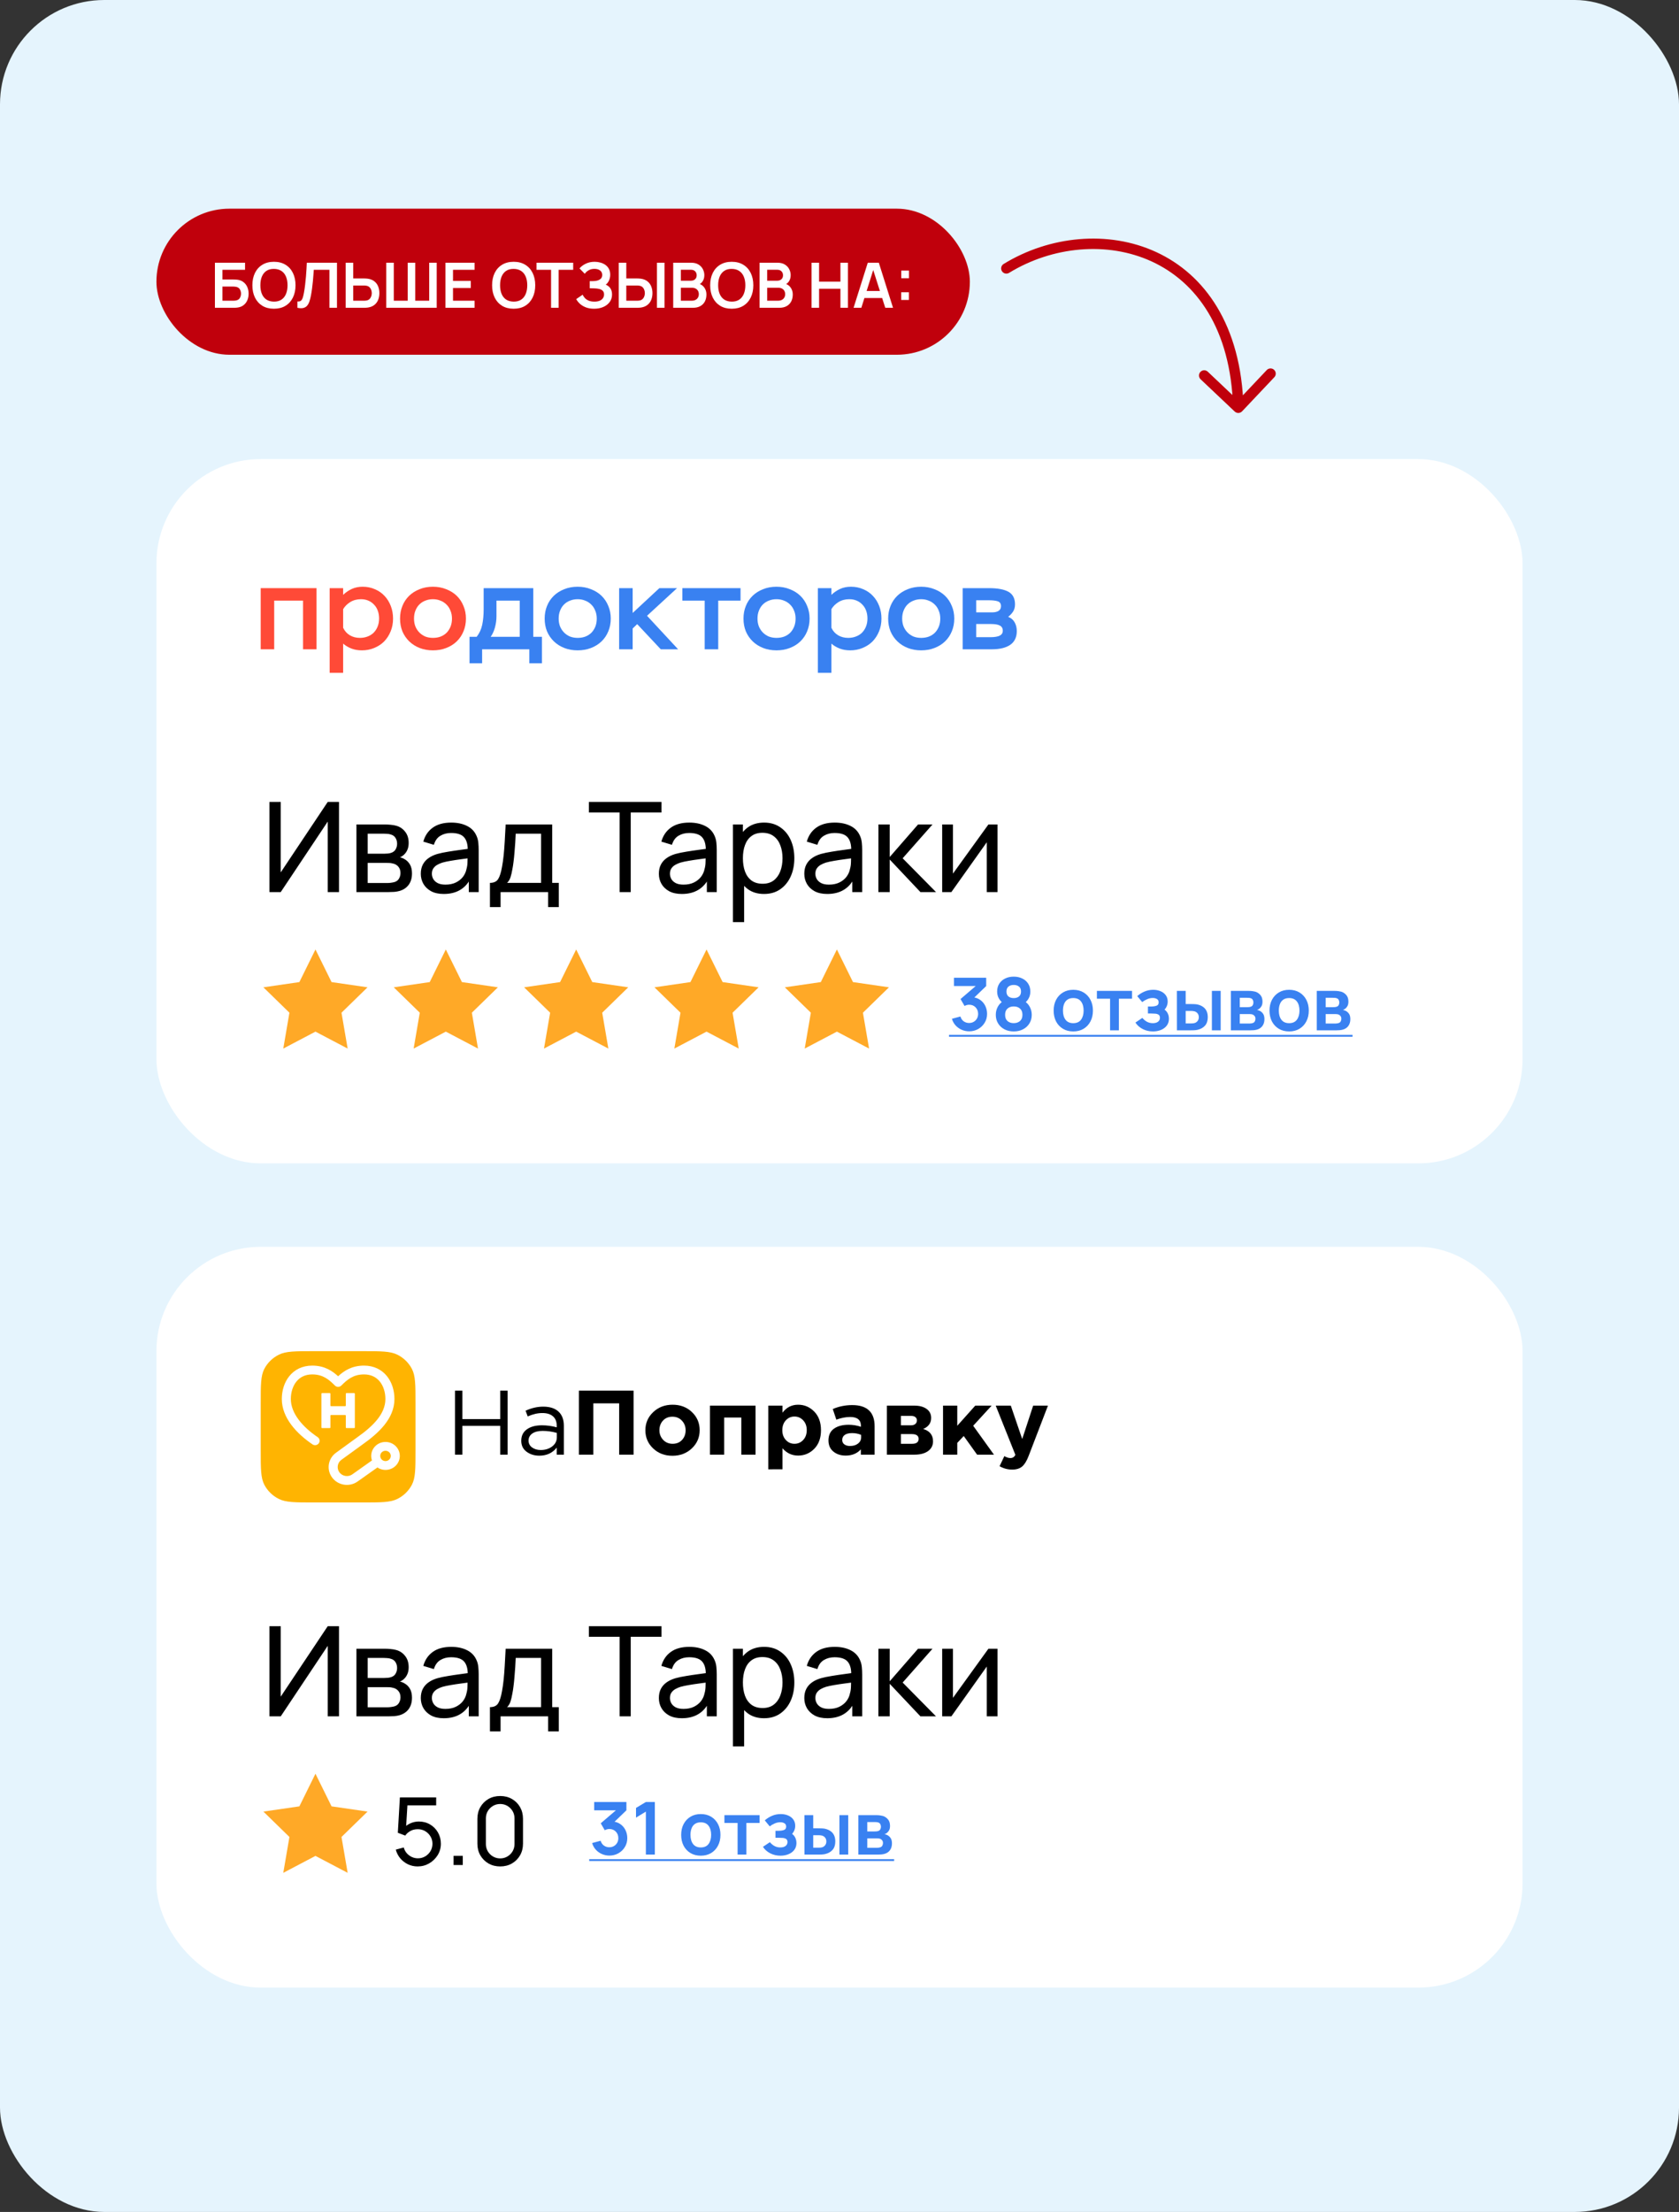
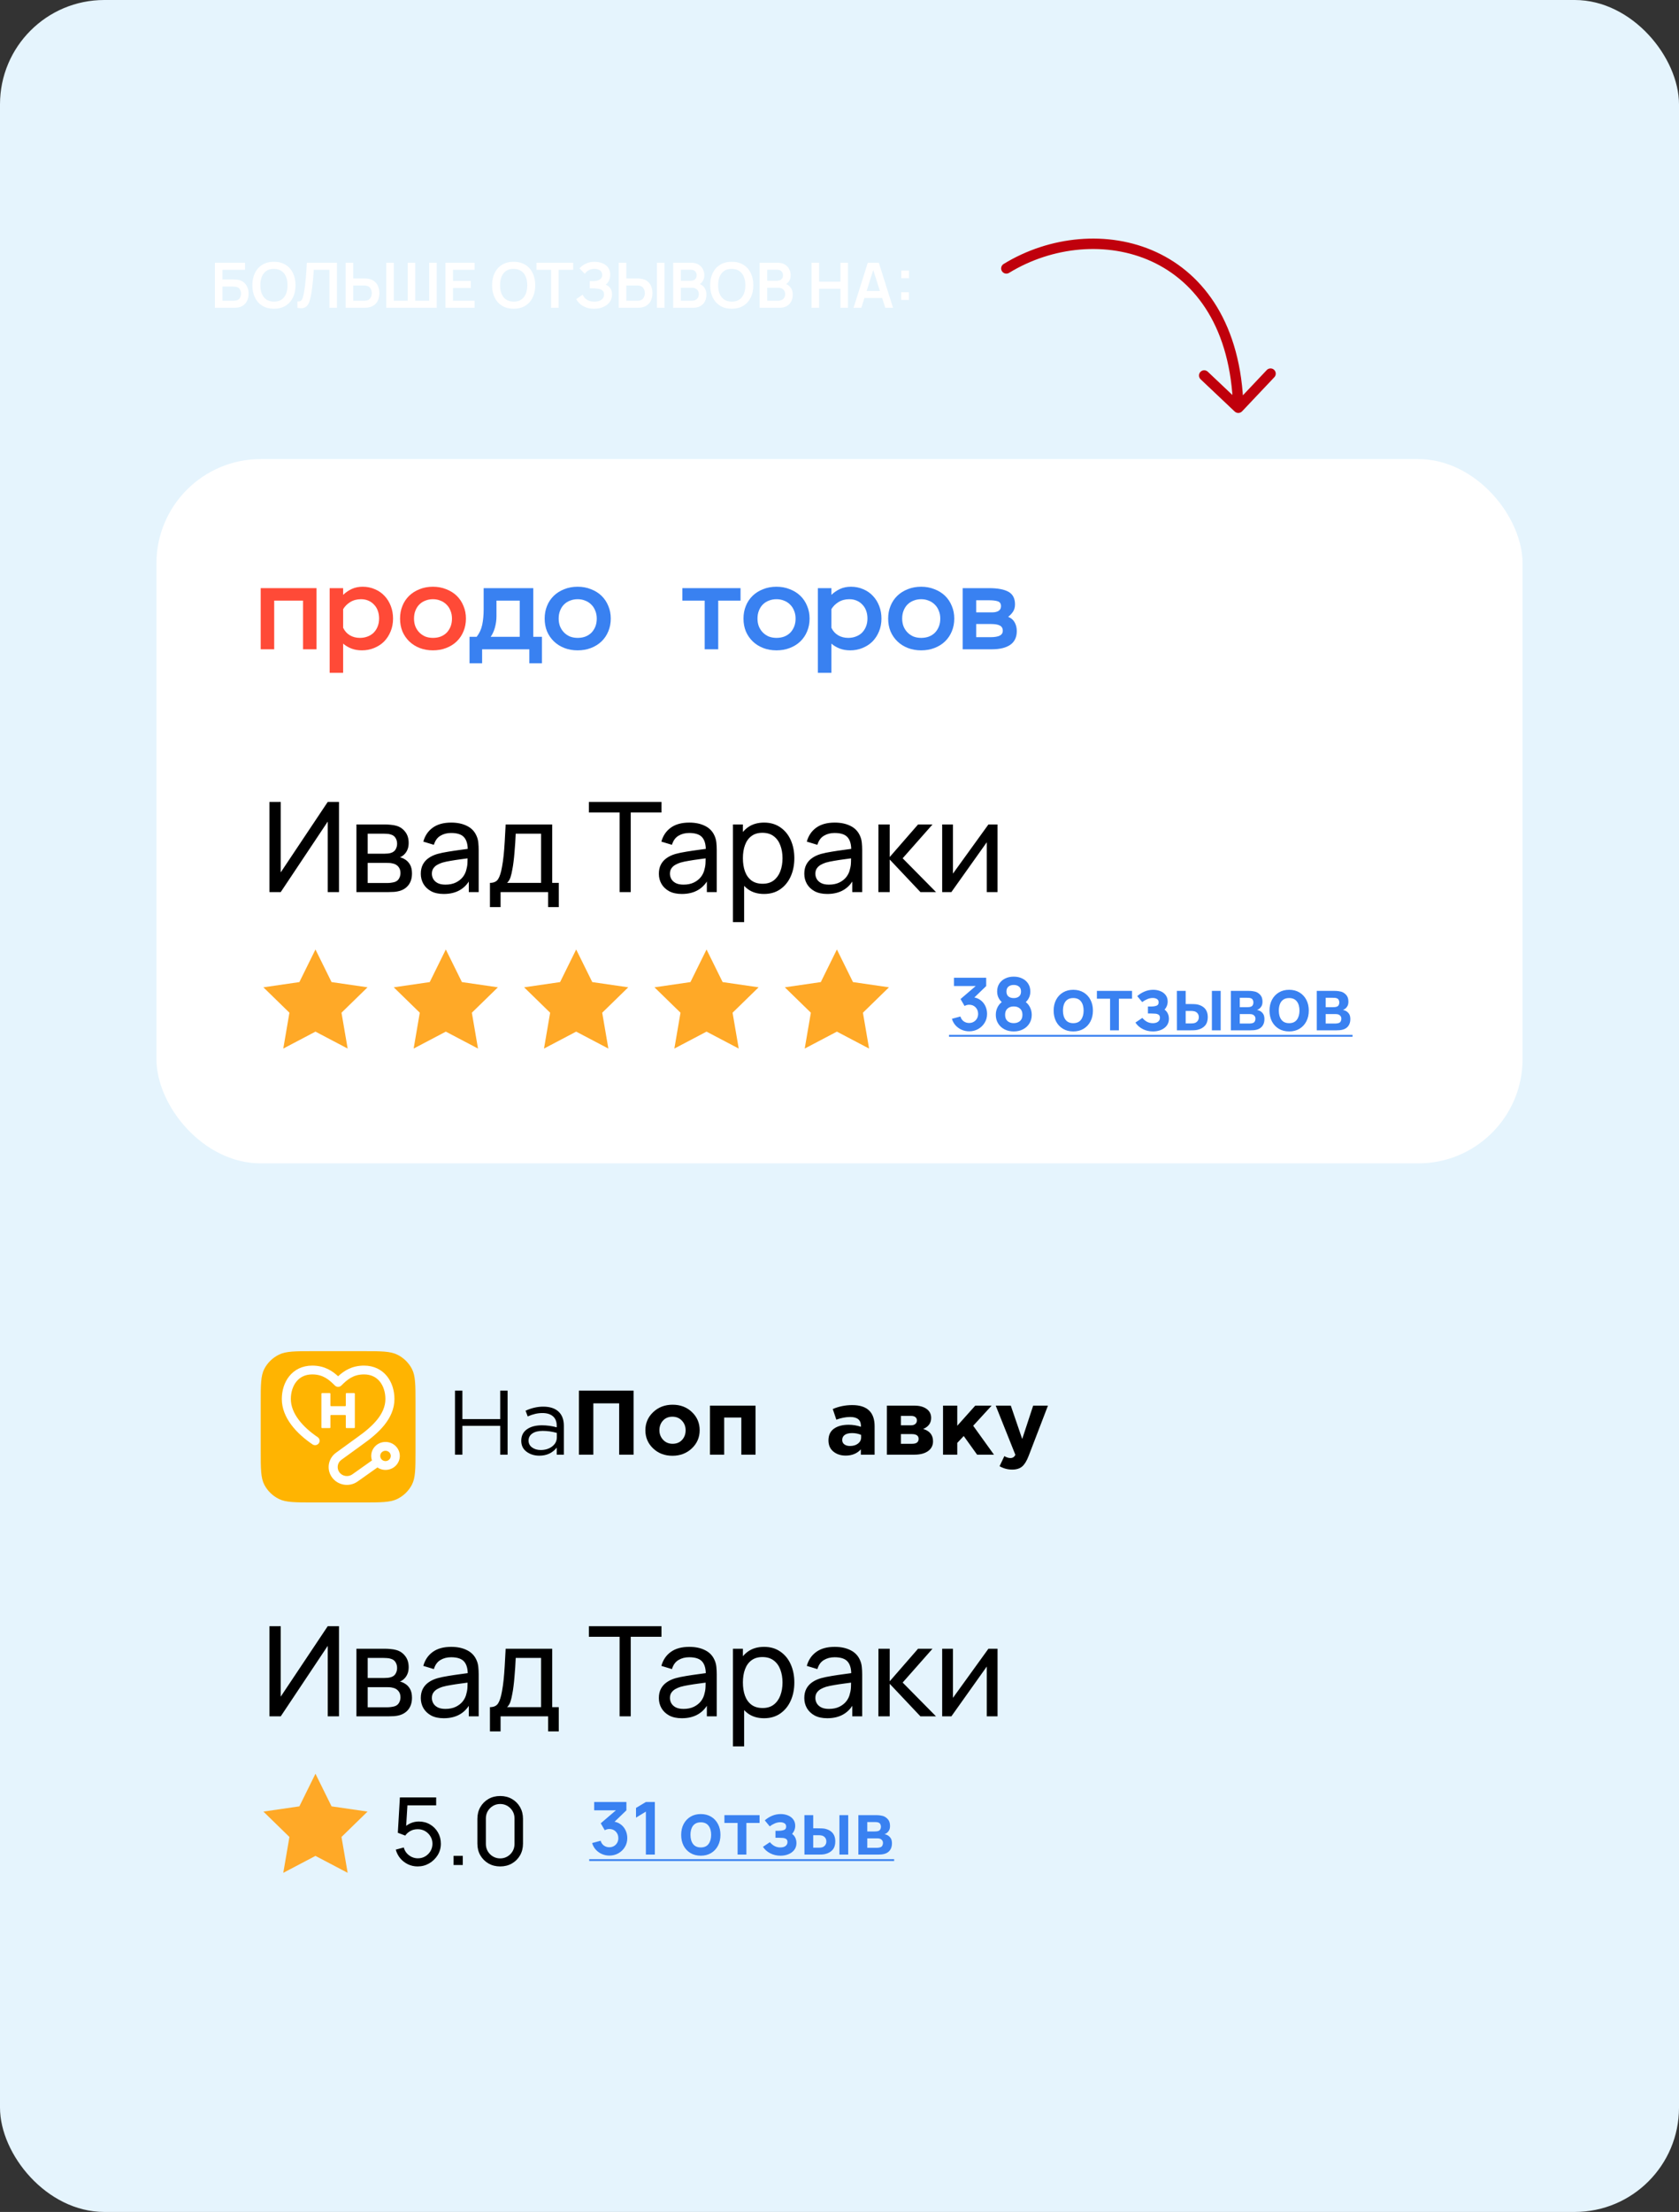
<svg xmlns="http://www.w3.org/2000/svg" width="322" height="424" viewBox="0 0 322 424" fill="none">
  <rect x="0" y="0" width="322" height="424" fill="#333333" stroke="none" />
  <rect width="322" height="424" rx="20" fill="#E5F4FD" />
-   <rect x="30" y="40" width="156" height="28" rx="14" fill="#C0000C" />
  <path d="M41.217 59V50.36H46.995V51.716H42.663V53.576H44.787C44.867 53.576 44.973 53.58 45.105 53.588C45.241 53.592 45.365 53.6 45.477 53.612C45.961 53.668 46.365 53.822 46.689 54.074C47.017 54.326 47.263 54.644 47.427 55.028C47.595 55.412 47.679 55.832 47.679 56.288C47.679 56.744 47.597 57.166 47.433 57.554C47.269 57.938 47.023 58.256 46.695 58.508C46.371 58.756 45.965 58.908 45.477 58.964C45.365 58.976 45.243 58.986 45.111 58.994C44.979 58.998 44.871 59 44.787 59H41.217ZM42.663 57.644H44.727C44.807 57.644 44.897 57.64 44.997 57.632C45.097 57.624 45.189 57.612 45.273 57.596C45.633 57.52 45.881 57.352 46.017 57.092C46.153 56.832 46.221 56.564 46.221 56.288C46.221 56.008 46.153 55.74 46.017 55.484C45.881 55.224 45.633 55.056 45.273 54.98C45.189 54.96 45.097 54.948 44.997 54.944C44.897 54.936 44.807 54.932 44.727 54.932H42.663V57.644ZM52.535 59.18C51.671 59.18 50.931 58.992 50.315 58.616C49.699 58.236 49.225 57.708 48.893 57.032C48.565 56.356 48.401 55.572 48.401 54.68C48.401 53.788 48.565 53.004 48.893 52.328C49.225 51.652 49.699 51.126 50.315 50.75C50.931 50.37 51.671 50.18 52.535 50.18C53.399 50.18 54.139 50.37 54.755 50.75C55.375 51.126 55.849 51.652 56.177 52.328C56.509 53.004 56.675 53.788 56.675 54.68C56.675 55.572 56.509 56.356 56.177 57.032C55.849 57.708 55.375 58.236 54.755 58.616C54.139 58.992 53.399 59.18 52.535 59.18ZM52.535 57.818C53.115 57.822 53.597 57.694 53.981 57.434C54.369 57.174 54.659 56.808 54.851 56.336C55.047 55.864 55.145 55.312 55.145 54.68C55.145 54.048 55.047 53.5 54.851 53.036C54.659 52.568 54.369 52.204 53.981 51.944C53.597 51.684 53.115 51.55 52.535 51.542C51.955 51.538 51.473 51.666 51.089 51.926C50.705 52.186 50.415 52.552 50.219 53.024C50.027 53.496 49.931 54.048 49.931 54.68C49.931 55.312 50.027 55.862 50.219 56.33C50.411 56.794 50.699 57.156 51.083 57.416C51.471 57.676 51.955 57.81 52.535 57.818ZM57.035 59V57.788C57.227 57.8 57.389 57.786 57.521 57.746C57.653 57.702 57.763 57.62 57.851 57.5C57.943 57.376 58.023 57.202 58.091 56.978C58.159 56.75 58.225 56.464 58.289 56.12C58.381 55.628 58.457 55.116 58.517 54.584C58.581 54.048 58.635 53.522 58.679 53.006C58.723 52.486 58.757 51.998 58.781 51.542C58.805 51.086 58.825 50.692 58.841 50.36H64.625V59H63.179V51.716H60.179C60.159 51.984 60.135 52.308 60.107 52.688C60.083 53.064 60.049 53.472 60.005 53.912C59.965 54.352 59.913 54.808 59.849 55.28C59.789 55.752 59.715 56.216 59.627 56.672C59.547 57.088 59.451 57.462 59.339 57.794C59.227 58.122 59.077 58.394 58.889 58.61C58.705 58.822 58.463 58.964 58.163 59.036C57.867 59.108 57.491 59.096 57.035 59ZM66.295 59V50.36H67.741V53.378H69.865C69.945 53.378 70.053 53.382 70.189 53.39C70.325 53.394 70.449 53.406 70.561 53.426C71.057 53.502 71.467 53.668 71.791 53.924C72.119 54.18 72.361 54.504 72.517 54.896C72.677 55.284 72.757 55.714 72.757 56.186C72.757 56.662 72.677 57.096 72.517 57.488C72.361 57.876 72.119 58.198 71.791 58.454C71.467 58.71 71.057 58.876 70.561 58.952C70.449 58.968 70.325 58.98 70.189 58.988C70.057 58.996 69.949 59 69.865 59H66.295ZM67.741 57.644H69.805C69.889 57.644 69.979 57.64 70.075 57.632C70.175 57.624 70.269 57.61 70.357 57.59C70.593 57.53 70.779 57.424 70.915 57.272C71.055 57.12 71.153 56.948 71.209 56.756C71.269 56.56 71.299 56.37 71.299 56.186C71.299 56.002 71.269 55.814 71.209 55.622C71.153 55.43 71.055 55.258 70.915 55.106C70.779 54.954 70.593 54.848 70.357 54.788C70.269 54.764 70.175 54.748 70.075 54.74C69.979 54.732 69.889 54.728 69.805 54.728H67.741V57.644ZM74.076 59V50.36H75.522V57.644H78.192V50.36H79.638V57.644H82.314V50.36H83.754V59H74.076ZM85.432 59V50.36H91.012V51.716H86.878V53.846H90.292V55.202H86.878V57.644H91.012V59H85.432ZM98.508 59.18C97.644 59.18 96.904 58.992 96.288 58.616C95.672 58.236 95.198 57.708 94.866 57.032C94.538 56.356 94.374 55.572 94.374 54.68C94.374 53.788 94.538 53.004 94.866 52.328C95.198 51.652 95.672 51.126 96.288 50.75C96.904 50.37 97.644 50.18 98.508 50.18C99.372 50.18 100.112 50.37 100.728 50.75C101.348 51.126 101.822 51.652 102.15 52.328C102.482 53.004 102.648 53.788 102.648 54.68C102.648 55.572 102.482 56.356 102.15 57.032C101.822 57.708 101.348 58.236 100.728 58.616C100.112 58.992 99.372 59.18 98.508 59.18ZM98.508 57.818C99.088 57.822 99.57 57.694 99.954 57.434C100.342 57.174 100.632 56.808 100.824 56.336C101.02 55.864 101.118 55.312 101.118 54.68C101.118 54.048 101.02 53.5 100.824 53.036C100.632 52.568 100.342 52.204 99.954 51.944C99.57 51.684 99.088 51.55 98.508 51.542C97.928 51.538 97.446 51.666 97.062 51.926C96.678 52.186 96.388 52.552 96.192 53.024C96 53.496 95.904 54.048 95.904 54.68C95.904 55.312 96 55.862 96.192 56.33C96.384 56.794 96.672 57.156 97.056 57.416C97.444 57.676 97.928 57.81 98.508 57.818ZM105.684 59V51.716H102.888V50.36H109.926V51.716H107.13V59H105.684ZM113.945 59.18C113.337 59.18 112.805 59.092 112.349 58.916C111.897 58.736 111.517 58.506 111.209 58.226C110.905 57.942 110.671 57.644 110.507 57.332L111.743 56.492C111.839 56.712 111.979 56.924 112.163 57.128C112.347 57.328 112.589 57.494 112.889 57.626C113.189 57.754 113.561 57.818 114.005 57.818C114.433 57.818 114.783 57.754 115.055 57.626C115.327 57.498 115.527 57.33 115.655 57.122C115.783 56.914 115.847 56.688 115.847 56.444C115.847 56.14 115.763 55.906 115.595 55.742C115.427 55.574 115.207 55.458 114.935 55.394C114.663 55.326 114.373 55.288 114.065 55.28C113.785 55.272 113.583 55.266 113.459 55.262C113.335 55.258 113.253 55.256 113.213 55.256C113.173 55.256 113.135 55.256 113.099 55.256V53.888C113.143 53.888 113.217 53.888 113.321 53.888C113.429 53.888 113.539 53.888 113.651 53.888C113.767 53.884 113.861 53.88 113.933 53.876C114.389 53.856 114.763 53.75 115.055 53.558C115.351 53.366 115.499 53.082 115.499 52.706C115.499 52.342 115.361 52.056 115.085 51.848C114.813 51.64 114.451 51.536 113.999 51.536C113.575 51.536 113.201 51.63 112.877 51.818C112.557 52.006 112.315 52.228 112.151 52.484L111.137 51.452C111.429 51.096 111.825 50.796 112.325 50.552C112.829 50.304 113.401 50.18 114.041 50.18C114.417 50.18 114.783 50.23 115.139 50.33C115.495 50.426 115.815 50.574 116.099 50.774C116.383 50.974 116.609 51.23 116.777 51.542C116.945 51.854 117.029 52.226 117.029 52.658C117.029 53.054 116.953 53.42 116.801 53.756C116.653 54.088 116.445 54.36 116.177 54.572C116.557 54.724 116.851 54.956 117.059 55.268C117.271 55.58 117.377 55.974 117.377 56.45C117.377 57.01 117.225 57.494 116.921 57.902C116.617 58.31 116.205 58.626 115.685 58.85C115.169 59.07 114.589 59.18 113.945 59.18ZM118.666 59V50.36H120.112V53.378H122.236C122.316 53.378 122.424 53.382 122.56 53.39C122.696 53.394 122.82 53.406 122.932 53.426C123.428 53.502 123.838 53.668 124.162 53.924C124.49 54.18 124.732 54.504 124.888 54.896C125.048 55.284 125.128 55.714 125.128 56.186C125.128 56.662 125.048 57.096 124.888 57.488C124.732 57.876 124.49 58.198 124.162 58.454C123.838 58.71 123.428 58.876 122.932 58.952C122.82 58.968 122.696 58.98 122.56 58.988C122.428 58.996 122.32 59 122.236 59H118.666ZM120.112 57.644H122.176C122.26 57.644 122.35 57.64 122.446 57.632C122.546 57.624 122.64 57.61 122.728 57.59C122.964 57.53 123.15 57.424 123.286 57.272C123.426 57.12 123.524 56.948 123.58 56.756C123.64 56.56 123.67 56.37 123.67 56.186C123.67 56.002 123.64 55.814 123.58 55.622C123.524 55.43 123.426 55.258 123.286 55.106C123.15 54.954 122.964 54.848 122.728 54.788C122.64 54.764 122.546 54.748 122.446 54.74C122.35 54.732 122.26 54.728 122.176 54.728H120.112V57.644ZM125.992 59V50.36H127.438V59H125.992ZM129.108 59V50.36H132.534C133.118 50.36 133.596 50.478 133.968 50.714C134.344 50.946 134.622 51.244 134.802 51.608C134.986 51.972 135.078 52.348 135.078 52.736C135.078 53.212 134.964 53.616 134.736 53.948C134.512 54.28 134.206 54.504 133.818 54.62V54.32C134.362 54.444 134.774 54.702 135.054 55.094C135.338 55.486 135.48 55.932 135.48 56.432C135.48 56.944 135.382 57.392 135.186 57.776C134.99 58.16 134.698 58.46 134.31 58.676C133.926 58.892 133.45 59 132.882 59H129.108ZM130.572 57.638H132.702C132.954 57.638 133.18 57.588 133.38 57.488C133.58 57.384 133.736 57.24 133.848 57.056C133.964 56.868 134.022 56.646 134.022 56.39C134.022 56.158 133.972 55.95 133.872 55.766C133.772 55.582 133.626 55.436 133.434 55.328C133.242 55.216 133.012 55.16 132.744 55.16H130.572V57.638ZM130.572 53.81H132.516C132.724 53.81 132.91 53.77 133.074 53.69C133.238 53.61 133.368 53.492 133.464 53.336C133.56 53.18 133.608 52.988 133.608 52.76C133.608 52.46 133.512 52.21 133.32 52.01C133.128 51.81 132.86 51.71 132.516 51.71H130.572V53.81ZM140.332 59.18C139.468 59.18 138.728 58.992 138.112 58.616C137.496 58.236 137.022 57.708 136.69 57.032C136.362 56.356 136.198 55.572 136.198 54.68C136.198 53.788 136.362 53.004 136.69 52.328C137.022 51.652 137.496 51.126 138.112 50.75C138.728 50.37 139.468 50.18 140.332 50.18C141.196 50.18 141.936 50.37 142.552 50.75C143.172 51.126 143.646 51.652 143.974 52.328C144.306 53.004 144.472 53.788 144.472 54.68C144.472 55.572 144.306 56.356 143.974 57.032C143.646 57.708 143.172 58.236 142.552 58.616C141.936 58.992 141.196 59.18 140.332 59.18ZM140.332 57.818C140.912 57.822 141.394 57.694 141.778 57.434C142.166 57.174 142.456 56.808 142.648 56.336C142.844 55.864 142.942 55.312 142.942 54.68C142.942 54.048 142.844 53.5 142.648 53.036C142.456 52.568 142.166 52.204 141.778 51.944C141.394 51.684 140.912 51.55 140.332 51.542C139.752 51.538 139.27 51.666 138.886 51.926C138.502 52.186 138.212 52.552 138.016 53.024C137.824 53.496 137.728 54.048 137.728 54.68C137.728 55.312 137.824 55.862 138.016 56.33C138.208 56.794 138.496 57.156 138.88 57.416C139.268 57.676 139.752 57.81 140.332 57.818ZM145.666 59V50.36H149.092C149.676 50.36 150.154 50.478 150.526 50.714C150.902 50.946 151.18 51.244 151.36 51.608C151.544 51.972 151.636 52.348 151.636 52.736C151.636 53.212 151.522 53.616 151.294 53.948C151.07 54.28 150.764 54.504 150.376 54.62V54.32C150.92 54.444 151.332 54.702 151.612 55.094C151.896 55.486 152.038 55.932 152.038 56.432C152.038 56.944 151.94 57.392 151.744 57.776C151.548 58.16 151.256 58.46 150.868 58.676C150.484 58.892 150.008 59 149.44 59H145.666ZM147.13 57.638H149.26C149.512 57.638 149.738 57.588 149.938 57.488C150.138 57.384 150.294 57.24 150.406 57.056C150.522 56.868 150.58 56.646 150.58 56.39C150.58 56.158 150.53 55.95 150.43 55.766C150.33 55.582 150.184 55.436 149.992 55.328C149.8 55.216 149.57 55.16 149.302 55.16H147.13V57.638ZM147.13 53.81H149.074C149.282 53.81 149.468 53.77 149.632 53.69C149.796 53.61 149.926 53.492 150.022 53.336C150.118 53.18 150.166 52.988 150.166 52.76C150.166 52.46 150.07 52.21 149.878 52.01C149.686 51.81 149.418 51.71 149.074 51.71H147.13V53.81ZM155.639 59V50.36H157.085V53.996H161.177V50.36H162.617V59H161.177V55.352H157.085V59H155.639ZM163.699 59L166.423 50.36H168.541L171.265 59H169.777L167.305 51.248H167.629L165.187 59H163.699ZM165.217 57.128V55.778H169.753V57.128H165.217ZM172.83 57.5V56.018H174.312V57.5H172.83ZM172.842 53.342V51.86H174.324V53.342H172.842Z" fill="white" />
  <rect x="30" y="88" width="262" height="135" rx="20" fill="white" />
  <path d="M58.12 115.129H52.586V124.461H50V112.739H60.706V124.461H58.12V115.129Z" fill="#FF4A37" />
  <path d="M63.222 112.739H65.807V114.024C66.337 113.528 66.904 113.145 67.509 112.874C68.113 112.604 68.794 112.469 69.55 112.469C70.397 112.469 71.176 112.627 71.886 112.942C72.612 113.243 73.232 113.671 73.746 114.227C74.26 114.768 74.661 115.414 74.948 116.165C75.236 116.902 75.379 117.706 75.379 118.577C75.379 119.479 75.221 120.305 74.903 121.057C74.6 121.793 74.185 122.432 73.655 122.973C73.126 123.499 72.491 123.912 71.75 124.213C71.024 124.513 70.246 124.663 69.414 124.663C68.673 124.663 68.008 124.551 67.418 124.325C66.828 124.1 66.291 123.784 65.807 123.379V128.969H63.222V112.739ZM69.028 122.274C69.542 122.274 70.019 122.191 70.457 122.026C70.911 121.861 71.304 121.62 71.637 121.305C71.969 120.974 72.227 120.584 72.408 120.133C72.605 119.667 72.703 119.141 72.703 118.555C72.703 118.014 72.62 117.518 72.453 117.067C72.287 116.601 72.045 116.211 71.727 115.895C71.425 115.564 71.062 115.309 70.639 115.129C70.215 114.948 69.746 114.858 69.232 114.858C68.446 114.858 67.751 115.046 67.146 115.422C66.556 115.797 66.11 116.248 65.807 116.774V120.336C66.11 120.967 66.541 121.448 67.1 121.778C67.66 122.109 68.302 122.274 69.028 122.274Z" fill="#FF4A37" />
  <path d="M76.723 118.577C76.723 117.691 76.874 116.879 77.176 116.143C77.479 115.392 77.91 114.745 78.469 114.204C79.029 113.663 79.694 113.243 80.465 112.942C81.236 112.627 82.091 112.469 83.028 112.469C83.951 112.469 84.797 112.627 85.569 112.942C86.355 113.243 87.028 113.663 87.587 114.204C88.147 114.745 88.578 115.392 88.88 116.143C89.198 116.879 89.357 117.691 89.357 118.577C89.357 119.464 89.198 120.283 88.88 121.034C88.578 121.771 88.147 122.409 87.587 122.95C87.028 123.491 86.355 123.912 85.569 124.213C84.797 124.513 83.951 124.663 83.028 124.663C82.106 124.663 81.259 124.513 80.488 124.213C79.717 123.912 79.051 123.491 78.492 122.95C77.932 122.409 77.494 121.771 77.176 121.034C76.874 120.283 76.723 119.464 76.723 118.577ZM79.399 118.577C79.399 119.103 79.482 119.592 79.649 120.043C79.83 120.493 80.08 120.884 80.397 121.215C80.715 121.545 81.093 121.808 81.531 122.004C81.985 122.184 82.484 122.274 83.028 122.274C83.573 122.274 84.064 122.191 84.503 122.026C84.956 121.846 85.342 121.598 85.659 121.282C85.977 120.952 86.226 120.561 86.408 120.11C86.589 119.659 86.68 119.148 86.68 118.577C86.68 118.006 86.582 117.495 86.385 117.045C86.204 116.579 85.947 116.188 85.614 115.872C85.281 115.542 84.896 115.294 84.457 115.129C84.019 114.948 83.542 114.858 83.028 114.858C82.514 114.858 82.03 114.948 81.577 115.129C81.138 115.294 80.753 115.542 80.42 115.872C80.102 116.188 79.853 116.579 79.671 117.045C79.49 117.495 79.399 118.006 79.399 118.577Z" fill="#FF4A37" />
  <path d="M90.048 122.071H91.413C91.944 121.395 92.301 120.621 92.483 119.75C92.665 118.878 92.756 117.894 92.756 116.797V112.739H102.269V122.071H103.93V127.143H101.518V124.461H92.46V127.143H90.048V122.071ZM99.675 122.071V115.129H95.214V118.127C95.214 118.848 95.115 119.569 94.918 120.29C94.721 120.997 94.448 121.59 94.099 122.071H99.675Z" fill="#3981F1" />
  <path d="M104.457 118.577C104.457 117.691 104.609 116.879 104.912 116.143C105.216 115.392 105.648 114.745 106.209 114.204C106.771 113.663 107.438 113.243 108.212 112.942C108.986 112.627 109.843 112.469 110.784 112.469C111.709 112.469 112.559 112.627 113.333 112.942C114.122 113.243 114.797 113.663 115.358 114.204C115.92 114.745 116.352 115.392 116.655 116.143C116.974 116.879 117.133 117.691 117.133 118.577C117.133 119.464 116.974 120.283 116.655 121.034C116.352 121.771 115.92 122.409 115.358 122.95C114.797 123.491 114.122 123.912 113.333 124.213C112.559 124.513 111.709 124.663 110.784 124.663C109.858 124.663 109.009 124.513 108.235 124.213C107.461 123.912 106.794 123.491 106.232 122.95C105.671 122.409 105.231 121.771 104.912 121.034C104.609 120.283 104.457 119.464 104.457 118.577ZM107.142 118.577C107.142 119.103 107.226 119.592 107.393 120.043C107.575 120.493 107.825 120.884 108.144 121.215C108.462 121.545 108.842 121.808 109.282 122.004C109.737 122.184 110.238 122.274 110.784 122.274C111.33 122.274 111.823 122.191 112.263 122.026C112.718 121.846 113.105 121.598 113.424 121.282C113.742 120.952 113.993 120.561 114.175 120.11C114.357 119.659 114.448 119.148 114.448 118.577C114.448 118.006 114.349 117.495 114.152 117.045C113.97 116.579 113.712 116.188 113.378 115.872C113.044 115.542 112.658 115.294 112.218 115.129C111.778 114.948 111.3 114.858 110.784 114.858C110.268 114.858 109.782 114.948 109.327 115.129C108.887 115.294 108.5 115.542 108.167 115.872C107.848 116.188 107.598 116.579 107.416 117.045C107.234 117.495 107.142 118.006 107.142 118.577Z" fill="#3981F1" />
-   <path d="M118.738 112.739H121.333V117.495L126.453 112.739H129.844L124.086 118.036L130.049 124.461H126.727L122.198 119.637L121.333 120.471V124.461H118.738V112.739Z" fill="#3981F1" />
  <path d="M130.868 112.739H142.02V115.129H137.741V124.461H135.147V115.129H130.868V112.739Z" fill="#3981F1" />
  <path d="M142.587 118.577C142.587 117.691 142.739 116.879 143.043 116.143C143.346 115.392 143.778 114.745 144.339 114.204C144.901 113.663 145.568 113.243 146.342 112.942C147.116 112.627 147.973 112.469 148.914 112.469C149.84 112.469 150.689 112.627 151.463 112.942C152.252 113.243 152.927 113.663 153.488 114.204C154.05 114.745 154.482 115.392 154.786 116.143C155.105 116.879 155.263 117.691 155.263 118.577C155.263 119.464 155.105 120.283 154.786 121.034C154.482 121.771 154.05 122.409 153.488 122.95C152.927 123.491 152.252 123.912 151.463 124.213C150.689 124.513 149.84 124.663 148.914 124.663C147.989 124.663 147.139 124.513 146.365 124.213C145.591 123.912 144.923 123.491 144.362 122.95C143.801 122.409 143.361 121.771 143.043 121.034C142.739 120.283 142.587 119.464 142.587 118.577ZM145.273 118.577C145.273 119.103 145.356 119.592 145.523 120.043C145.705 120.493 145.955 120.884 146.274 121.215C146.592 121.545 146.972 121.808 147.412 122.004C147.867 122.184 148.368 122.274 148.914 122.274C149.46 122.274 149.954 122.191 150.393 122.026C150.848 121.846 151.235 121.598 151.554 121.282C151.872 120.952 152.123 120.561 152.305 120.11C152.487 119.659 152.578 119.148 152.578 118.577C152.578 118.006 152.479 117.495 152.282 117.045C152.1 116.579 151.842 116.188 151.509 115.872C151.174 115.542 150.788 115.294 150.348 115.129C149.908 114.948 149.43 114.858 148.914 114.858C148.398 114.858 147.913 114.948 147.458 115.129C147.018 115.294 146.63 115.542 146.297 115.872C145.978 116.188 145.728 116.579 145.546 117.045C145.364 117.495 145.273 118.006 145.273 118.577Z" fill="#3981F1" />
  <path d="M156.849 112.739H159.443V114.024C159.974 113.528 160.543 113.145 161.15 112.874C161.757 112.604 162.439 112.469 163.198 112.469C164.048 112.469 164.829 112.627 165.542 112.942C166.27 113.243 166.892 113.671 167.408 114.227C167.924 114.768 168.326 115.414 168.614 116.165C168.903 116.902 169.047 117.706 169.047 118.577C169.047 119.479 168.888 120.305 168.569 121.057C168.266 121.793 167.849 122.432 167.317 122.973C166.786 123.499 166.149 123.912 165.406 124.213C164.677 124.513 163.896 124.663 163.062 124.663C162.318 124.663 161.65 124.551 161.058 124.325C160.467 124.1 159.928 123.784 159.443 123.379V128.969H156.849V112.739ZM162.675 122.274C163.191 122.274 163.668 122.191 164.108 122.026C164.563 121.861 164.958 121.62 165.292 121.305C165.625 120.974 165.884 120.584 166.066 120.133C166.263 119.667 166.361 119.141 166.361 118.555C166.361 118.014 166.278 117.518 166.111 117.067C165.944 116.601 165.701 116.211 165.383 115.895C165.079 115.564 164.715 115.309 164.291 115.129C163.865 114.948 163.395 114.858 162.879 114.858C162.091 114.858 161.393 115.046 160.786 115.422C160.194 115.797 159.747 116.248 159.443 116.774V120.336C159.747 120.967 160.179 121.448 160.74 121.778C161.302 122.109 161.946 122.274 162.675 122.274Z" fill="#3981F1" />
  <path d="M170.334 118.577C170.334 117.691 170.486 116.879 170.789 116.143C171.093 115.392 171.525 114.745 172.086 114.204C172.648 113.663 173.315 113.243 174.089 112.942C174.863 112.627 175.72 112.469 176.661 112.469C177.586 112.469 178.436 112.627 179.21 112.942C179.999 113.243 180.674 113.663 181.235 114.204C181.797 114.745 182.229 115.392 182.533 116.143C182.851 116.879 183.01 117.691 183.01 118.577C183.01 119.464 182.851 120.283 182.533 121.034C182.229 121.771 181.797 122.409 181.235 122.95C180.674 123.491 179.999 123.912 179.21 124.213C178.436 124.513 177.586 124.663 176.661 124.663C175.736 124.663 174.886 124.513 174.112 124.213C173.338 123.912 172.671 123.491 172.109 122.95C171.548 122.409 171.108 121.771 170.789 121.034C170.486 120.283 170.334 119.464 170.334 118.577ZM173.019 118.577C173.019 119.103 173.103 119.592 173.27 120.043C173.452 120.493 173.702 120.884 174.021 121.215C174.339 121.545 174.719 121.808 175.159 122.004C175.614 122.184 176.115 122.274 176.661 122.274C177.207 122.274 177.7 122.191 178.14 122.026C178.596 121.846 178.982 121.598 179.301 121.282C179.62 120.952 179.869 120.561 180.052 120.11C180.234 119.659 180.325 119.148 180.325 118.577C180.325 118.006 180.226 117.495 180.029 117.045C179.847 116.579 179.589 116.188 179.255 115.872C178.921 115.542 178.535 115.294 178.094 115.129C177.654 114.948 177.177 114.858 176.661 114.858C176.145 114.858 175.66 114.948 175.205 115.129C174.764 115.294 174.377 115.542 174.044 115.872C173.725 116.188 173.475 116.579 173.293 117.045C173.11 117.495 173.019 118.006 173.019 118.577Z" fill="#3981F1" />
  <path d="M184.622 112.739H189.674C191.328 112.739 192.572 112.972 193.407 113.438C194.241 113.904 194.659 114.708 194.659 115.85C194.659 116.391 194.537 116.849 194.294 117.225C194.052 117.601 193.733 117.939 193.339 118.239C193.9 118.45 194.317 118.803 194.59 119.299C194.863 119.78 195 120.336 195 120.967C195 122.139 194.583 123.018 193.748 123.604C192.914 124.175 191.738 124.461 190.22 124.461H184.622V112.739ZM187.217 119.614V122.139H189.971C190.744 122.139 191.328 122.041 191.723 121.846C192.117 121.65 192.315 121.335 192.315 120.899C192.315 120.433 192.125 120.103 191.746 119.907C191.381 119.712 190.812 119.614 190.039 119.614H187.217ZM187.217 115.061V117.383H190.266C190.797 117.383 191.215 117.285 191.518 117.09C191.822 116.894 191.973 116.594 191.973 116.188C191.973 115.707 191.768 115.399 191.358 115.264C190.964 115.129 190.38 115.061 189.606 115.061H187.217Z" fill="#3981F1" />
  <path d="M65.012 171H62.852V157.488L53.84 171H51.68V153.72H53.84V167.22L62.852 153.72H65.012V171ZM68.356 171V158.04H73.876C74.204 158.04 74.555 158.06 74.931 158.1C75.316 158.132 75.663 158.192 75.975 158.28C76.671 158.464 77.243 158.844 77.692 159.42C78.147 159.988 78.376 160.708 78.376 161.58C78.376 162.068 78.299 162.492 78.147 162.852C78.004 163.212 77.796 163.524 77.523 163.788C77.403 163.908 77.272 164.016 77.127 164.112C76.984 164.208 76.84 164.284 76.695 164.34C76.975 164.388 77.26 164.496 77.547 164.664C78.004 164.912 78.359 165.26 78.615 165.708C78.879 166.156 79.011 166.728 79.011 167.424C79.011 168.304 78.799 169.032 78.376 169.608C77.951 170.176 77.368 170.568 76.624 170.784C76.311 170.872 75.968 170.932 75.591 170.964C75.216 170.988 74.852 171 74.499 171H68.356ZM70.516 169.26H74.379C74.547 169.26 74.748 169.244 74.98 169.212C75.219 169.18 75.431 169.14 75.615 169.092C76.031 168.972 76.332 168.748 76.516 168.42C76.707 168.092 76.803 167.736 76.803 167.352C76.803 166.84 76.659 166.424 76.371 166.104C76.091 165.784 75.719 165.584 75.255 165.504C75.088 165.456 74.903 165.428 74.704 165.42C74.511 165.412 74.34 165.408 74.188 165.408H70.516V169.26ZM70.516 163.644H73.731C73.956 163.644 74.192 163.632 74.439 163.608C74.688 163.576 74.903 163.524 75.088 163.452C75.456 163.316 75.724 163.092 75.891 162.78C76.067 162.46 76.156 162.112 76.156 161.736C76.156 161.32 76.059 160.956 75.868 160.644C75.683 160.324 75.4 160.104 75.016 159.984C74.76 159.888 74.472 159.836 74.151 159.828C73.84 159.812 73.639 159.804 73.552 159.804H70.516V163.644ZM85.106 171.36C84.138 171.36 83.326 171.184 82.67 170.832C82.022 170.472 81.53 170 81.194 169.416C80.866 168.832 80.702 168.192 80.702 167.496C80.702 166.816 80.83 166.228 81.086 165.732C81.35 165.228 81.718 164.812 82.19 164.484C82.662 164.148 83.226 163.884 83.882 163.692C84.498 163.524 85.186 163.38 85.946 163.26C86.714 163.132 87.49 163.016 88.274 162.912C89.058 162.808 89.79 162.708 90.47 162.612L89.702 163.056C89.726 161.904 89.494 161.052 89.006 160.5C88.526 159.948 87.694 159.672 86.51 159.672C85.726 159.672 85.038 159.852 84.446 160.212C83.862 160.564 83.45 161.14 83.21 161.94L81.182 161.328C81.494 160.192 82.098 159.3 82.994 158.652C83.89 158.004 85.07 157.68 86.534 157.68C87.71 157.68 88.718 157.892 89.558 158.316C90.406 158.732 91.014 159.364 91.382 160.212C91.566 160.612 91.682 161.048 91.73 161.52C91.778 161.984 91.802 162.472 91.802 162.984V171H89.906V167.892L90.35 168.18C89.862 169.228 89.178 170.02 88.298 170.556C87.426 171.092 86.362 171.36 85.106 171.36ZM85.43 169.572C86.198 169.572 86.862 169.436 87.422 169.164C87.99 168.884 88.446 168.52 88.79 168.072C89.134 167.616 89.358 167.12 89.462 166.584C89.582 166.184 89.646 165.74 89.654 165.252C89.67 164.756 89.678 164.376 89.678 164.112L90.422 164.436C89.726 164.532 89.042 164.624 88.37 164.712C87.698 164.8 87.062 164.896 86.462 165C85.862 165.096 85.322 165.212 84.842 165.348C84.49 165.46 84.158 165.604 83.846 165.78C83.542 165.956 83.294 166.184 83.102 166.464C82.918 166.736 82.826 167.076 82.826 167.484C82.826 167.836 82.914 168.172 83.09 168.492C83.274 168.812 83.554 169.072 83.93 169.272C84.314 169.472 84.814 169.572 85.43 169.572ZM93.962 173.88V169.236C94.69 169.236 95.21 169 95.522 168.528C95.834 168.048 96.086 167.26 96.278 166.164C96.406 165.476 96.51 164.74 96.59 163.956C96.67 163.172 96.738 162.3 96.794 161.34C96.858 160.372 96.918 159.272 96.974 158.04H105.902V169.236H107.162V173.88H105.122V171H96.002V173.88H93.962ZM97.25 169.236H103.766V159.804H98.906C98.882 160.372 98.85 160.968 98.81 161.592C98.77 162.208 98.722 162.824 98.666 163.44C98.618 164.056 98.558 164.64 98.486 165.192C98.422 165.736 98.346 166.224 98.258 166.656C98.154 167.256 98.034 167.764 97.898 168.18C97.762 168.596 97.546 168.948 97.25 169.236ZM118.827 171V155.748H112.935V153.72H126.855V155.748H120.963V171H118.827ZM130.762 171.36C129.794 171.36 128.982 171.184 128.326 170.832C127.678 170.472 127.186 170 126.85 169.416C126.522 168.832 126.358 168.192 126.358 167.496C126.358 166.816 126.486 166.228 126.742 165.732C127.006 165.228 127.374 164.812 127.846 164.484C128.318 164.148 128.882 163.884 129.538 163.692C130.154 163.524 130.842 163.38 131.602 163.26C132.37 163.132 133.146 163.016 133.93 162.912C134.714 162.808 135.446 162.708 136.126 162.612L135.358 163.056C135.382 161.904 135.15 161.052 134.662 160.5C134.182 159.948 133.35 159.672 132.166 159.672C131.382 159.672 130.694 159.852 130.102 160.212C129.518 160.564 129.106 161.14 128.866 161.94L126.838 161.328C127.15 160.192 127.754 159.3 128.65 158.652C129.546 158.004 130.726 157.68 132.19 157.68C133.366 157.68 134.374 157.892 135.214 158.316C136.062 158.732 136.67 159.364 137.038 160.212C137.222 160.612 137.338 161.048 137.386 161.52C137.434 161.984 137.458 162.472 137.458 162.984V171H135.562V167.892L136.006 168.18C135.518 169.228 134.834 170.02 133.954 170.556C133.082 171.092 132.018 171.36 130.762 171.36ZM131.086 169.572C131.854 169.572 132.518 169.436 133.078 169.164C133.646 168.884 134.102 168.52 134.446 168.072C134.79 167.616 135.014 167.12 135.118 166.584C135.238 166.184 135.302 165.74 135.31 165.252C135.326 164.756 135.334 164.376 135.334 164.112L136.078 164.436C135.382 164.532 134.698 164.624 134.026 164.712C133.354 164.8 132.718 164.896 132.118 165C131.518 165.096 130.978 165.212 130.498 165.348C130.146 165.46 129.814 165.604 129.502 165.78C129.198 165.956 128.95 166.184 128.758 166.464C128.574 166.736 128.482 167.076 128.482 167.484C128.482 167.836 128.57 168.172 128.746 168.492C128.93 168.812 129.21 169.072 129.586 169.272C129.97 169.472 130.47 169.572 131.086 169.572ZM146.53 171.36C145.314 171.36 144.29 171.06 143.458 170.46C142.626 169.852 141.994 169.032 141.562 168C141.138 166.96 140.926 165.796 140.926 164.508C140.926 163.204 141.138 162.036 141.562 161.004C141.994 159.972 142.626 159.16 143.458 158.568C144.298 157.976 145.326 157.68 146.542 157.68C147.742 157.68 148.774 157.98 149.638 158.58C150.51 159.172 151.178 159.984 151.642 161.016C152.106 162.048 152.338 163.212 152.338 164.508C152.338 165.804 152.106 166.968 151.642 168C151.178 169.032 150.51 169.852 149.638 170.46C148.774 171.06 147.738 171.36 146.53 171.36ZM140.566 176.76V158.04H142.474V167.58H142.714V176.76H140.566ZM146.266 169.404C147.122 169.404 147.83 169.188 148.39 168.756C148.95 168.324 149.37 167.74 149.65 167.004C149.93 166.26 150.07 165.428 150.07 164.508C150.07 163.596 149.93 162.772 149.65 162.036C149.378 161.3 148.954 160.716 148.378 160.284C147.81 159.852 147.086 159.636 146.206 159.636C145.366 159.636 144.67 159.844 144.118 160.26C143.566 160.668 143.154 161.24 142.882 161.976C142.61 162.704 142.474 163.548 142.474 164.508C142.474 165.452 142.606 166.296 142.87 167.04C143.142 167.776 143.558 168.356 144.118 168.78C144.678 169.196 145.394 169.404 146.266 169.404ZM158.653 171.36C157.685 171.36 156.873 171.184 156.217 170.832C155.569 170.472 155.077 170 154.741 169.416C154.413 168.832 154.249 168.192 154.249 167.496C154.249 166.816 154.377 166.228 154.633 165.732C154.897 165.228 155.265 164.812 155.737 164.484C156.209 164.148 156.773 163.884 157.429 163.692C158.045 163.524 158.733 163.38 159.493 163.26C160.261 163.132 161.037 163.016 161.821 162.912C162.605 162.808 163.337 162.708 164.017 162.612L163.249 163.056C163.273 161.904 163.041 161.052 162.553 160.5C162.073 159.948 161.241 159.672 160.057 159.672C159.273 159.672 158.585 159.852 157.993 160.212C157.409 160.564 156.997 161.14 156.757 161.94L154.729 161.328C155.041 160.192 155.645 159.3 156.541 158.652C157.437 158.004 158.617 157.68 160.081 157.68C161.257 157.68 162.265 157.892 163.105 158.316C163.953 158.732 164.561 159.364 164.929 160.212C165.113 160.612 165.229 161.048 165.277 161.52C165.325 161.984 165.349 162.472 165.349 162.984V171H163.453V167.892L163.897 168.18C163.409 169.228 162.725 170.02 161.845 170.556C160.973 171.092 159.909 171.36 158.653 171.36ZM158.977 169.572C159.745 169.572 160.409 169.436 160.969 169.164C161.537 168.884 161.993 168.52 162.337 168.072C162.681 167.616 162.905 167.12 163.009 166.584C163.129 166.184 163.193 165.74 163.201 165.252C163.217 164.756 163.225 164.376 163.225 164.112L163.969 164.436C163.273 164.532 162.589 164.624 161.917 164.712C161.245 164.8 160.609 164.896 160.009 165C159.409 165.096 158.869 165.212 158.389 165.348C158.037 165.46 157.705 165.604 157.393 165.78C157.089 165.956 156.841 166.184 156.649 166.464C156.465 166.736 156.373 167.076 156.373 167.484C156.373 167.836 156.461 168.172 156.637 168.492C156.821 168.812 157.101 169.072 157.477 169.272C157.861 169.472 158.361 169.572 158.977 169.572ZM168.457 171L168.469 158.04H170.629V164.28L176.065 158.04H178.837L173.113 164.52L179.509 171H176.521L170.629 164.76V171H168.457ZM191.311 158.04V171H189.247V161.448L182.455 171H180.691V158.04H182.755V167.46L189.559 158.04H191.311Z" fill="black" />
  <path d="M60.5 182L63.586 188.253L70.486 189.255L65.493 194.122L66.672 200.995L60.5 197.75L54.328 200.995L55.507 194.122L50.514 189.255L57.414 188.253L60.5 182Z" fill="#FFA927" />
  <path d="M85.5 182L88.586 188.253L95.486 189.255L90.493 194.122L91.672 200.995L85.5 197.75L79.328 200.995L80.507 194.122L75.514 189.255L82.414 188.253L85.5 182Z" fill="#FFA927" />
  <path d="M110.5 182L113.586 188.253L120.486 189.255L115.493 194.122L116.672 200.995L110.5 197.75L104.328 200.995L105.507 194.122L100.514 189.255L107.414 188.253L110.5 182Z" fill="#FFA927" />
  <path d="M135.5 182L138.586 188.253L145.486 189.255L140.493 194.122L141.672 200.995L135.5 197.75L129.328 200.995L130.507 194.122L125.514 189.255L132.414 188.253L135.5 182Z" fill="#FFA927" />
  <path d="M160.5 182L163.586 188.253L170.486 189.255L165.493 194.122L166.672 200.995L160.5 197.75L154.328 200.995L155.507 194.122L150.514 189.255L157.414 188.253L160.5 182Z" fill="#FFA927" />
  <path d="M185.864 197.689C185.36 197.689 184.884 197.591 184.436 197.395C183.988 197.199 183.598 196.921 183.267 196.562C182.94 196.203 182.705 195.778 182.56 195.288L184.191 194.847C184.308 195.248 184.52 195.559 184.828 195.778C185.141 195.993 185.484 196.098 185.857 196.093C186.188 196.093 186.485 196.016 186.746 195.862C187.007 195.708 187.213 195.5 187.362 195.239C187.511 194.973 187.586 194.677 187.586 194.35C187.586 193.851 187.425 193.433 187.103 193.097C186.781 192.761 186.366 192.593 185.857 192.593C185.703 192.593 185.551 192.614 185.402 192.656C185.257 192.698 185.117 192.756 184.982 192.831L184.212 191.501L187.6 188.603L187.747 189.009H182.952V187.42H189.133V189.016L186.41 191.634L186.396 191.137C187.007 191.179 187.528 191.349 187.957 191.648C188.391 191.947 188.722 192.332 188.951 192.803C189.184 193.274 189.301 193.79 189.301 194.35C189.301 194.985 189.145 195.554 188.832 196.058C188.524 196.562 188.109 196.961 187.586 197.255C187.068 197.544 186.494 197.689 185.864 197.689ZM194.412 197.71C193.744 197.71 193.152 197.575 192.634 197.304C192.116 197.033 191.71 196.658 191.416 196.177C191.122 195.696 190.975 195.146 190.975 194.525C190.975 193.97 191.103 193.454 191.36 192.978C191.616 192.502 191.992 192.122 192.487 191.837L192.452 192.376C192.064 192.082 191.763 191.744 191.549 191.361C191.339 190.974 191.234 190.54 191.234 190.059C191.234 189.48 191.369 188.979 191.64 188.554C191.915 188.129 192.291 187.8 192.767 187.567C193.243 187.329 193.791 187.21 194.412 187.21C195.032 187.21 195.581 187.329 196.057 187.567C196.537 187.8 196.913 188.129 197.184 188.554C197.459 188.979 197.597 189.48 197.597 190.059C197.597 190.54 197.494 190.971 197.289 191.354C197.088 191.737 196.782 192.082 196.372 192.39L196.365 191.844C196.85 192.119 197.221 192.497 197.478 192.978C197.739 193.454 197.87 193.97 197.87 194.525C197.87 195.146 197.72 195.696 197.422 196.177C197.128 196.658 196.719 197.033 196.197 197.304C195.679 197.575 195.084 197.71 194.412 197.71ZM194.412 196.121C194.906 196.121 195.308 195.986 195.616 195.715C195.928 195.444 196.085 195.048 196.085 194.525C196.085 194.002 195.931 193.606 195.623 193.335C195.315 193.06 194.911 192.922 194.412 192.922C193.917 192.922 193.518 193.06 193.215 193.335C192.911 193.606 192.76 194.002 192.76 194.525C192.76 195.048 192.911 195.444 193.215 195.715C193.518 195.986 193.917 196.121 194.412 196.121ZM194.412 191.319C194.827 191.319 195.163 191.216 195.42 191.011C195.681 190.801 195.812 190.484 195.812 190.059C195.812 189.634 195.681 189.319 195.42 189.114C195.163 188.904 194.827 188.799 194.412 188.799C194.001 188.799 193.665 188.904 193.404 189.114C193.147 189.319 193.019 189.634 193.019 190.059C193.019 190.484 193.147 190.801 193.404 191.011C193.665 191.216 194.001 191.319 194.412 191.319ZM205.829 197.71C205.073 197.71 204.412 197.54 203.848 197.199C203.283 196.858 202.844 196.389 202.532 195.792C202.224 195.19 202.07 194.499 202.07 193.72C202.07 192.927 202.228 192.231 202.546 191.634C202.863 191.037 203.304 190.57 203.869 190.234C204.433 189.898 205.087 189.73 205.829 189.73C206.589 189.73 207.252 189.9 207.817 190.241C208.381 190.582 208.82 191.053 209.133 191.655C209.445 192.252 209.602 192.941 209.602 193.72C209.602 194.504 209.443 195.197 209.126 195.799C208.813 196.396 208.374 196.865 207.81 197.206C207.245 197.542 206.585 197.71 205.829 197.71ZM205.829 196.128C206.501 196.128 207 195.904 207.327 195.456C207.653 195.008 207.817 194.429 207.817 193.72C207.817 192.987 207.651 192.404 207.32 191.97C206.988 191.531 206.491 191.312 205.829 191.312C205.376 191.312 205.003 191.415 204.709 191.62C204.419 191.821 204.205 192.103 204.065 192.467C203.925 192.826 203.855 193.244 203.855 193.72C203.855 194.453 204.02 195.038 204.352 195.477C204.688 195.911 205.18 196.128 205.829 196.128ZM212.891 197.5V191.438H210.364V189.94H217.105V191.438H214.578V197.5H212.891ZM221.119 197.71C220.401 197.71 219.745 197.558 219.152 197.255C218.56 196.952 218.093 196.536 217.752 196.009L219.082 195.12C219.353 195.442 219.654 195.692 219.985 195.869C220.317 196.042 220.685 196.128 221.091 196.128C221.516 196.128 221.85 196.035 222.092 195.848C222.335 195.661 222.456 195.412 222.456 195.099C222.456 194.824 222.375 194.63 222.211 194.518C222.048 194.401 221.833 194.331 221.567 194.308C221.301 194.285 221.017 194.273 220.713 194.273H220.153V192.936H220.706C221.131 192.936 221.486 192.887 221.77 192.789C222.06 192.691 222.204 192.474 222.204 192.138C222.204 191.835 222.092 191.62 221.868 191.494C221.644 191.363 221.383 191.298 221.084 191.298C220.72 191.298 220.361 191.375 220.006 191.529C219.652 191.683 219.334 191.87 219.054 192.089L218.102 190.941C218.522 190.568 218.991 190.274 219.509 190.059C220.027 189.84 220.58 189.73 221.168 189.73C221.654 189.73 222.106 189.814 222.526 189.982C222.951 190.15 223.292 190.402 223.548 190.738C223.81 191.074 223.94 191.489 223.94 191.984C223.94 192.339 223.863 192.672 223.709 192.985C223.56 193.298 223.32 193.594 222.988 193.874L222.967 193.328C223.224 193.435 223.441 193.585 223.618 193.776C223.8 193.967 223.938 194.191 224.031 194.448C224.129 194.705 224.178 194.978 224.178 195.267C224.178 195.794 224.038 196.24 223.758 196.604C223.478 196.968 223.105 197.243 222.638 197.43C222.176 197.617 221.67 197.71 221.119 197.71ZM225.711 197.5L225.704 189.94H227.391V192.46H228.238C228.448 192.46 228.684 192.465 228.945 192.474C229.211 192.483 229.433 192.504 229.61 192.537C230.035 192.63 230.397 192.78 230.695 192.985C230.999 193.19 231.23 193.459 231.388 193.79C231.547 194.121 231.626 194.52 231.626 194.987C231.626 195.654 231.454 196.189 231.108 196.59C230.763 196.987 230.28 197.257 229.659 197.402C229.477 197.444 229.251 197.472 228.98 197.486C228.71 197.495 228.469 197.5 228.259 197.5H225.711ZM227.391 196.177H228.406C228.509 196.177 228.623 196.172 228.749 196.163C228.875 196.154 228.994 196.133 229.106 196.1C229.316 196.044 229.503 195.918 229.666 195.722C229.83 195.521 229.911 195.276 229.911 194.987C229.911 194.684 229.83 194.434 229.666 194.238C229.503 194.042 229.302 193.914 229.064 193.853C228.952 193.825 228.838 193.806 228.721 193.797C228.609 193.788 228.504 193.783 228.406 193.783H227.391V196.177ZM232.417 197.5V189.94H234.104V197.5H232.417ZM236.054 197.5V189.94H239.491C239.738 189.94 239.969 189.954 240.184 189.982C240.399 190.01 240.583 190.045 240.737 190.087C241.101 190.194 241.423 190.404 241.703 190.717C241.983 191.025 242.123 191.452 242.123 191.998C242.123 192.32 242.072 192.586 241.969 192.796C241.866 193.001 241.731 193.174 241.563 193.314C241.484 193.379 241.402 193.435 241.318 193.482C241.234 193.529 241.15 193.566 241.066 193.594C241.248 193.622 241.421 193.676 241.584 193.755C241.841 193.881 242.055 194.068 242.228 194.315C242.405 194.562 242.494 194.91 242.494 195.358C242.494 195.867 242.37 196.296 242.123 196.646C241.88 196.991 241.523 197.232 241.052 197.367C240.879 197.414 240.681 197.449 240.457 197.472C240.233 197.491 240.004 197.5 239.771 197.5H236.054ZM237.762 196.198H239.652C239.75 196.198 239.857 196.189 239.974 196.17C240.091 196.151 240.196 196.126 240.289 196.093C240.457 196.032 240.578 195.925 240.653 195.771C240.732 195.617 240.772 195.456 240.772 195.288C240.772 195.059 240.714 194.877 240.597 194.742C240.485 194.602 240.35 194.509 240.191 194.462C240.098 194.425 239.995 194.404 239.883 194.399C239.776 194.39 239.687 194.385 239.617 194.385H237.762V196.198ZM237.762 193.062H239.162C239.307 193.062 239.447 193.055 239.582 193.041C239.722 193.022 239.839 192.992 239.932 192.95C240.086 192.889 240.198 192.787 240.268 192.642C240.343 192.497 240.38 192.336 240.38 192.159C240.38 191.972 240.338 191.804 240.254 191.655C240.175 191.501 240.046 191.398 239.869 191.347C239.752 191.3 239.61 191.275 239.442 191.27C239.279 191.265 239.174 191.263 239.127 191.263H237.762V193.062ZM247.227 197.71C246.471 197.71 245.811 197.54 245.246 197.199C244.682 196.858 244.243 196.389 243.93 195.792C243.622 195.19 243.468 194.499 243.468 193.72C243.468 192.927 243.627 192.231 243.944 191.634C244.262 191.037 244.703 190.57 245.267 190.234C245.832 189.898 246.485 189.73 247.227 189.73C247.988 189.73 248.651 189.9 249.215 190.241C249.78 190.582 250.219 191.053 250.531 191.655C250.844 192.252 251 192.941 251 193.72C251 194.504 250.842 195.197 250.524 195.799C250.212 196.396 249.773 196.865 249.208 197.206C248.644 197.542 247.983 197.71 247.227 197.71ZM247.227 196.128C247.899 196.128 248.399 195.904 248.725 195.456C249.052 195.008 249.215 194.429 249.215 193.72C249.215 192.987 249.05 192.404 248.718 191.97C248.387 191.531 247.89 191.312 247.227 191.312C246.775 191.312 246.401 191.415 246.107 191.62C245.818 191.821 245.603 192.103 245.463 192.467C245.323 192.826 245.253 193.244 245.253 193.72C245.253 194.453 245.419 195.038 245.75 195.477C246.086 195.911 246.579 196.128 247.227 196.128ZM252.529 197.5V189.94H255.966C256.213 189.94 256.444 189.954 256.659 189.982C256.873 190.01 257.058 190.045 257.212 190.087C257.576 190.194 257.898 190.404 258.178 190.717C258.458 191.025 258.597 191.452 258.597 191.998C258.597 192.32 258.546 192.586 258.444 192.796C258.341 193.001 258.206 193.174 258.038 193.314C257.958 193.379 257.877 193.435 257.793 193.482C257.709 193.529 257.625 193.566 257.541 193.594C257.723 193.622 257.895 193.676 258.059 193.755C258.315 193.881 258.53 194.068 258.703 194.315C258.88 194.562 258.969 194.91 258.969 195.358C258.969 195.867 258.845 196.296 258.597 196.646C258.355 196.991 257.998 197.232 257.527 197.367C257.354 197.414 257.156 197.449 256.932 197.472C256.708 197.491 256.479 197.5 256.246 197.5H252.529ZM254.237 196.198H256.127C256.225 196.198 256.332 196.189 256.449 196.17C256.565 196.151 256.67 196.126 256.764 196.093C256.932 196.032 257.053 195.925 257.128 195.771C257.207 195.617 257.247 195.456 257.247 195.288C257.247 195.059 257.188 194.877 257.072 194.742C256.96 194.602 256.824 194.509 256.666 194.462C256.572 194.425 256.47 194.404 256.358 194.399C256.25 194.39 256.162 194.385 256.092 194.385H254.237V196.198ZM254.237 193.062H255.637C255.781 193.062 255.921 193.055 256.057 193.041C256.197 193.022 256.313 192.992 256.407 192.95C256.561 192.889 256.673 192.787 256.743 192.642C256.817 192.497 256.855 192.336 256.855 192.159C256.855 191.972 256.813 191.804 256.729 191.655C256.649 191.501 256.521 191.398 256.344 191.347C256.227 191.3 256.085 191.275 255.917 191.27C255.753 191.265 255.648 191.263 255.602 191.263H254.237V193.062Z" fill="#3981F1" />
  <path d="M182 198.375H259.389V198.725H182V198.375Z" fill="#3981F1" />
-   <rect x="30" y="239" width="262" height="142" rx="20" fill="white" />
  <g clip-path="url(#clip0_375_6375)">
    <path d="M50 268.943C50 265.462 50 263.722 50.693 262.393C51.302 261.224 52.277 260.274 53.474 259.677C54.834 259 56.616 259 60.178 259H69.507C73.07 259 74.852 259 76.212 259.677C77.409 260.272 78.382 261.224 78.992 262.393C79.686 263.722 79.686 265.462 79.686 268.943V278.057C79.686 281.538 79.686 283.278 78.992 284.607C78.383 285.776 77.409 286.726 76.212 287.323C74.852 288 73.069 288 69.507 288H60.178C56.615 288 54.834 288 53.474 287.323C52.277 286.728 51.304 285.776 50.693 284.607C50 283.278 50 281.536 50 278.057V268.943Z" fill="#FFB401" />
    <path d="M55.47 263.803C56.459 262.568 57.951 261.768 59.878 261.768C62.258 261.768 63.75 262.806 64.845 263.809C65.941 262.804 67.433 261.768 69.812 261.768C71.74 261.768 73.231 262.569 74.221 263.803C75.191 265.014 75.646 266.598 75.646 268.171C75.646 271.944 72.572 274.733 69.566 276.858L65.474 279.827C64.727 280.369 64.537 281.382 65.039 282.147C65.587 282.984 66.745 283.198 67.569 282.613L71.405 279.895L72.421 281.264L68.585 283.982C66.956 285.138 64.667 284.715 63.581 283.059C62.588 281.546 62.964 279.539 64.441 278.468L68.54 275.493L68.544 275.489C71.571 273.35 73.912 271.013 73.912 268.169C73.912 266.893 73.54 265.699 72.855 264.843C72.188 264.01 71.195 263.457 69.811 263.457C67.703 263.457 66.563 264.497 65.461 265.587C65.299 265.748 65.076 265.84 64.844 265.84C64.612 265.84 64.391 265.75 64.227 265.587C63.125 264.495 61.985 263.457 59.877 263.457C58.493 263.457 57.5 264.011 56.833 264.843C56.148 265.698 55.776 266.893 55.776 268.169C55.776 270.928 58.03 273.522 60.921 275.479C61.314 275.746 61.411 276.272 61.14 276.656C60.867 277.04 60.328 277.135 59.935 276.87C56.94 274.842 54.045 271.806 54.045 268.169C54.045 266.598 54.5 265.014 55.47 263.803Z" fill="white" />
    <path d="M61.638 267.16C61.638 267.093 61.693 267.039 61.762 267.039H63.246C63.315 267.039 63.37 267.093 63.37 267.16V269.424C63.37 269.491 63.425 269.545 63.494 269.545H66.198C66.266 269.545 66.321 269.491 66.321 269.424V267.16C66.321 267.093 66.377 267.039 66.445 267.039H67.93C67.998 267.039 68.054 267.093 68.054 267.16V273.623C68.054 273.69 67.998 273.744 67.93 273.744H66.445C66.377 273.744 66.321 273.69 66.321 273.623V271.359C66.321 271.292 66.266 271.238 66.198 271.238H63.494C63.425 271.238 63.37 271.292 63.37 271.359V273.623C63.37 273.69 63.315 273.744 63.246 273.744H61.762C61.693 273.744 61.638 273.69 61.638 273.623V267.16Z" fill="white" />
    <path d="M73.932 278.094C73.373 278.094 72.921 278.536 72.921 279.081C72.921 279.627 73.374 280.069 73.932 280.069C74.49 280.069 74.943 279.626 74.943 279.081C74.943 278.535 74.491 278.094 73.932 278.094ZM71.189 279.081C71.189 277.602 72.417 276.401 73.932 276.401C75.447 276.401 76.675 277.602 76.675 279.081C76.675 280.562 75.447 281.761 73.932 281.761C72.417 281.761 71.189 280.562 71.189 279.081Z" fill="white" />
    <path d="M87.259 278.841V266.567H88.677V272.02H95.929V266.567H97.347V278.841H95.929V273.316H88.677V278.841H87.259Z" fill="black" />
    <path d="M103.431 279.034C102.486 279.034 101.672 278.784 100.991 278.28C100.309 277.779 99.967 277.077 99.967 276.175C99.967 275.228 100.326 274.498 101.044 273.983C101.763 273.469 102.725 273.21 103.935 273.21C104.892 273.21 105.837 273.34 106.772 273.596V273.316C106.772 272.522 106.533 271.913 106.054 271.493C105.574 271.073 104.899 270.862 104.024 270.862C103.113 270.862 102.175 271.078 101.206 271.511L100.793 270.407C101.941 269.893 103.067 269.634 104.169 269.634C105.485 269.634 106.484 269.968 107.167 270.635C107.814 271.266 108.137 272.154 108.137 273.301V278.843H106.772V277.493C105.946 278.521 104.832 279.034 103.431 279.034ZM103.701 277.948C104.564 277.948 105.293 277.72 105.892 277.265C106.49 276.808 106.79 276.224 106.79 275.512V274.669C105.88 274.412 104.977 274.283 104.079 274.283C103.229 274.283 102.565 274.449 102.088 274.783C101.608 275.116 101.369 275.569 101.369 276.143C101.369 276.694 101.594 277.132 102.043 277.458C102.49 277.784 103.043 277.948 103.701 277.948Z" fill="black" />
    <path d="M111.025 278.841V266.567H121.509V278.841H118.743V269.003H113.79V278.841H111.025Z" fill="black" />
    <path d="M132.685 277.631C131.685 278.578 130.444 279.051 128.959 279.051C127.474 279.051 126.238 278.579 125.252 277.639C124.264 276.699 123.771 275.537 123.771 274.159C123.771 272.791 124.271 271.634 125.269 270.685C126.269 269.737 127.51 269.265 128.995 269.265C130.48 269.265 131.716 269.735 132.702 270.677C133.688 271.617 134.183 272.777 134.183 274.157C134.183 275.527 133.683 276.684 132.685 277.631ZM128.995 276.754C129.75 276.754 130.353 276.506 130.808 276.009C131.262 275.512 131.49 274.896 131.49 274.159C131.49 273.445 131.255 272.834 130.781 272.325C130.308 271.817 129.701 271.563 128.959 271.563C128.205 271.563 127.6 271.812 127.146 272.309C126.69 272.806 126.464 273.422 126.464 274.159C126.464 274.872 126.699 275.483 127.173 275.992C127.646 276.499 128.253 276.754 128.995 276.754Z" fill="black" />
    <path d="M144.901 269.441V278.841H142.171V271.721H138.886V278.841H136.158V269.441H144.901Z" fill="black" />
-     <path d="M147.341 281.648V269.441H150.068V270.791C150.835 269.774 151.833 269.265 153.067 269.265C154.265 269.265 155.293 269.703 156.155 270.579C157.018 271.456 157.448 272.648 157.448 274.157C157.448 275.653 157.02 276.838 156.164 277.708C155.308 278.578 154.275 279.014 153.067 279.014C151.871 279.014 150.871 278.547 150.068 277.612V281.645L147.341 281.648ZM150.707 276.027C151.156 276.513 151.709 276.754 152.368 276.754C153.026 276.754 153.582 276.513 154.036 276.027C154.492 275.542 154.719 274.908 154.719 274.125C154.719 273.366 154.492 272.744 154.036 272.258C153.581 271.773 153.026 271.53 152.368 271.53C151.709 271.53 151.156 271.771 150.707 272.258C150.259 272.744 150.034 273.378 150.034 274.16C150.034 274.919 150.259 275.542 150.707 276.027Z" fill="black" />
    <path d="M162.188 279.017C161.242 279.017 160.455 278.761 159.826 278.245C159.199 277.731 158.883 277.018 158.883 276.106C158.883 275.112 159.233 274.363 159.933 273.861C160.632 273.36 161.576 273.108 162.762 273.108C163.562 273.108 164.348 273.237 165.113 273.494V273.336C165.113 272.191 164.425 271.617 163.048 271.617C162.222 271.617 161.337 271.786 160.392 272.126L159.709 270.091C160.883 269.589 162.127 269.337 163.444 269.337C164.893 269.337 165.975 269.688 166.694 270.39C167.388 271.068 167.735 272.067 167.735 273.388V278.843H165.097V277.825C164.365 278.619 163.396 279.017 162.188 279.017ZM163.012 277.176C163.647 277.176 164.16 277.021 164.556 276.711C164.951 276.402 165.149 276.007 165.149 275.527V275.053C164.635 274.82 164.054 274.704 163.406 274.704C162.808 274.704 162.344 274.818 162.016 275.045C161.686 275.273 161.521 275.604 161.521 276.036C161.521 276.387 161.658 276.664 161.933 276.868C162.212 277.075 162.571 277.176 163.012 277.176Z" fill="black" />
    <path d="M170.086 269.441H175.364C176.345 269.441 177.125 269.653 177.706 270.072C178.287 270.492 178.577 271.066 178.577 271.792C178.577 272.774 178.069 273.481 177.051 273.914C178.308 274.288 178.937 275.077 178.937 276.281C178.937 277.075 178.617 277.701 177.976 278.158C177.337 278.614 176.458 278.841 175.346 278.841H170.086V269.441ZM174.699 273.212C175.07 273.212 175.355 273.125 175.551 272.948C175.749 272.774 175.848 272.545 175.848 272.265C175.848 272.02 175.754 271.815 175.568 271.652C175.383 271.489 175.104 271.407 174.733 271.407H172.777V273.212H174.699ZM172.779 276.754H174.932C175.759 276.754 176.171 276.439 176.171 275.807C176.171 275.2 175.735 274.896 174.86 274.896H172.777L172.779 276.754Z" fill="black" />
    <path d="M180.856 278.841V269.441H183.586V273.299L187.033 269.441H190.174L186.638 273.299L190.623 278.841H187.39L184.825 275.263L183.586 276.58V278.841H180.856Z" fill="black" />
    <path d="M194.121 281.7C193.259 281.7 192.453 281.484 191.698 281.05L192.614 279.122C193.033 279.367 193.422 279.489 193.781 279.489C194.212 279.489 194.529 279.284 194.731 278.876L190.961 269.441H193.852L196.041 275.843L198.141 269.441H200.977L197.278 279.07C196.907 280.04 196.49 280.721 196.022 281.113C195.558 281.504 194.924 281.7 194.121 281.7Z" fill="black" />
  </g>
  <path d="M65.012 329H62.852V315.488L53.84 329H51.68V311.72H53.84V325.22L62.852 311.72H65.012V329ZM68.356 329V316.04H73.876C74.204 316.04 74.555 316.06 74.931 316.1C75.316 316.132 75.663 316.192 75.975 316.28C76.671 316.464 77.243 316.844 77.692 317.42C78.147 317.988 78.376 318.708 78.376 319.58C78.376 320.068 78.299 320.492 78.147 320.852C78.004 321.212 77.796 321.524 77.523 321.788C77.403 321.908 77.272 322.016 77.127 322.112C76.984 322.208 76.84 322.284 76.695 322.34C76.975 322.388 77.26 322.496 77.547 322.664C78.004 322.912 78.359 323.26 78.615 323.708C78.879 324.156 79.011 324.728 79.011 325.424C79.011 326.304 78.799 327.032 78.376 327.608C77.951 328.176 77.368 328.568 76.624 328.784C76.311 328.872 75.968 328.932 75.591 328.964C75.216 328.988 74.852 329 74.499 329H68.356ZM70.516 327.26H74.379C74.547 327.26 74.748 327.244 74.98 327.212C75.219 327.18 75.431 327.14 75.615 327.092C76.031 326.972 76.332 326.748 76.516 326.42C76.707 326.092 76.803 325.736 76.803 325.352C76.803 324.84 76.659 324.424 76.371 324.104C76.091 323.784 75.719 323.584 75.255 323.504C75.088 323.456 74.903 323.428 74.704 323.42C74.511 323.412 74.34 323.408 74.188 323.408H70.516V327.26ZM70.516 321.644H73.731C73.956 321.644 74.192 321.632 74.439 321.608C74.688 321.576 74.903 321.524 75.088 321.452C75.456 321.316 75.724 321.092 75.891 320.78C76.067 320.46 76.156 320.112 76.156 319.736C76.156 319.32 76.059 318.956 75.868 318.644C75.683 318.324 75.4 318.104 75.016 317.984C74.76 317.888 74.472 317.836 74.151 317.828C73.84 317.812 73.639 317.804 73.552 317.804H70.516V321.644ZM85.106 329.36C84.138 329.36 83.326 329.184 82.67 328.832C82.022 328.472 81.53 328 81.194 327.416C80.866 326.832 80.702 326.192 80.702 325.496C80.702 324.816 80.83 324.228 81.086 323.732C81.35 323.228 81.718 322.812 82.19 322.484C82.662 322.148 83.226 321.884 83.882 321.692C84.498 321.524 85.186 321.38 85.946 321.26C86.714 321.132 87.49 321.016 88.274 320.912C89.058 320.808 89.79 320.708 90.47 320.612L89.702 321.056C89.726 319.904 89.494 319.052 89.006 318.5C88.526 317.948 87.694 317.672 86.51 317.672C85.726 317.672 85.038 317.852 84.446 318.212C83.862 318.564 83.45 319.14 83.21 319.94L81.182 319.328C81.494 318.192 82.098 317.3 82.994 316.652C83.89 316.004 85.07 315.68 86.534 315.68C87.71 315.68 88.718 315.892 89.558 316.316C90.406 316.732 91.014 317.364 91.382 318.212C91.566 318.612 91.682 319.048 91.73 319.52C91.778 319.984 91.802 320.472 91.802 320.984V329H89.906V325.892L90.35 326.18C89.862 327.228 89.178 328.02 88.298 328.556C87.426 329.092 86.362 329.36 85.106 329.36ZM85.43 327.572C86.198 327.572 86.862 327.436 87.422 327.164C87.99 326.884 88.446 326.52 88.79 326.072C89.134 325.616 89.358 325.12 89.462 324.584C89.582 324.184 89.646 323.74 89.654 323.252C89.67 322.756 89.678 322.376 89.678 322.112L90.422 322.436C89.726 322.532 89.042 322.624 88.37 322.712C87.698 322.8 87.062 322.896 86.462 323C85.862 323.096 85.322 323.212 84.842 323.348C84.49 323.46 84.158 323.604 83.846 323.78C83.542 323.956 83.294 324.184 83.102 324.464C82.918 324.736 82.826 325.076 82.826 325.484C82.826 325.836 82.914 326.172 83.09 326.492C83.274 326.812 83.554 327.072 83.93 327.272C84.314 327.472 84.814 327.572 85.43 327.572ZM93.962 331.88V327.236C94.69 327.236 95.21 327 95.522 326.528C95.834 326.048 96.086 325.26 96.278 324.164C96.406 323.476 96.51 322.74 96.59 321.956C96.67 321.172 96.738 320.3 96.794 319.34C96.858 318.372 96.918 317.272 96.974 316.04H105.902V327.236H107.162V331.88H105.122V329H96.002V331.88H93.962ZM97.25 327.236H103.766V317.804H98.906C98.882 318.372 98.85 318.968 98.81 319.592C98.77 320.208 98.722 320.824 98.666 321.44C98.618 322.056 98.558 322.64 98.486 323.192C98.422 323.736 98.346 324.224 98.258 324.656C98.154 325.256 98.034 325.764 97.898 326.18C97.762 326.596 97.546 326.948 97.25 327.236ZM118.827 329V313.748H112.935V311.72H126.855V313.748H120.963V329H118.827ZM130.762 329.36C129.794 329.36 128.982 329.184 128.326 328.832C127.678 328.472 127.186 328 126.85 327.416C126.522 326.832 126.358 326.192 126.358 325.496C126.358 324.816 126.486 324.228 126.742 323.732C127.006 323.228 127.374 322.812 127.846 322.484C128.318 322.148 128.882 321.884 129.538 321.692C130.154 321.524 130.842 321.38 131.602 321.26C132.37 321.132 133.146 321.016 133.93 320.912C134.714 320.808 135.446 320.708 136.126 320.612L135.358 321.056C135.382 319.904 135.15 319.052 134.662 318.5C134.182 317.948 133.35 317.672 132.166 317.672C131.382 317.672 130.694 317.852 130.102 318.212C129.518 318.564 129.106 319.14 128.866 319.94L126.838 319.328C127.15 318.192 127.754 317.3 128.65 316.652C129.546 316.004 130.726 315.68 132.19 315.68C133.366 315.68 134.374 315.892 135.214 316.316C136.062 316.732 136.67 317.364 137.038 318.212C137.222 318.612 137.338 319.048 137.386 319.52C137.434 319.984 137.458 320.472 137.458 320.984V329H135.562V325.892L136.006 326.18C135.518 327.228 134.834 328.02 133.954 328.556C133.082 329.092 132.018 329.36 130.762 329.36ZM131.086 327.572C131.854 327.572 132.518 327.436 133.078 327.164C133.646 326.884 134.102 326.52 134.446 326.072C134.79 325.616 135.014 325.12 135.118 324.584C135.238 324.184 135.302 323.74 135.31 323.252C135.326 322.756 135.334 322.376 135.334 322.112L136.078 322.436C135.382 322.532 134.698 322.624 134.026 322.712C133.354 322.8 132.718 322.896 132.118 323C131.518 323.096 130.978 323.212 130.498 323.348C130.146 323.46 129.814 323.604 129.502 323.78C129.198 323.956 128.95 324.184 128.758 324.464C128.574 324.736 128.482 325.076 128.482 325.484C128.482 325.836 128.57 326.172 128.746 326.492C128.93 326.812 129.21 327.072 129.586 327.272C129.97 327.472 130.47 327.572 131.086 327.572ZM146.53 329.36C145.314 329.36 144.29 329.06 143.458 328.46C142.626 327.852 141.994 327.032 141.562 326C141.138 324.96 140.926 323.796 140.926 322.508C140.926 321.204 141.138 320.036 141.562 319.004C141.994 317.972 142.626 317.16 143.458 316.568C144.298 315.976 145.326 315.68 146.542 315.68C147.742 315.68 148.774 315.98 149.638 316.58C150.51 317.172 151.178 317.984 151.642 319.016C152.106 320.048 152.338 321.212 152.338 322.508C152.338 323.804 152.106 324.968 151.642 326C151.178 327.032 150.51 327.852 149.638 328.46C148.774 329.06 147.738 329.36 146.53 329.36ZM140.566 334.76V316.04H142.474V325.58H142.714V334.76H140.566ZM146.266 327.404C147.122 327.404 147.83 327.188 148.39 326.756C148.95 326.324 149.37 325.74 149.65 325.004C149.93 324.26 150.07 323.428 150.07 322.508C150.07 321.596 149.93 320.772 149.65 320.036C149.378 319.3 148.954 318.716 148.378 318.284C147.81 317.852 147.086 317.636 146.206 317.636C145.366 317.636 144.67 317.844 144.118 318.26C143.566 318.668 143.154 319.24 142.882 319.976C142.61 320.704 142.474 321.548 142.474 322.508C142.474 323.452 142.606 324.296 142.87 325.04C143.142 325.776 143.558 326.356 144.118 326.78C144.678 327.196 145.394 327.404 146.266 327.404ZM158.653 329.36C157.685 329.36 156.873 329.184 156.217 328.832C155.569 328.472 155.077 328 154.741 327.416C154.413 326.832 154.249 326.192 154.249 325.496C154.249 324.816 154.377 324.228 154.633 323.732C154.897 323.228 155.265 322.812 155.737 322.484C156.209 322.148 156.773 321.884 157.429 321.692C158.045 321.524 158.733 321.38 159.493 321.26C160.261 321.132 161.037 321.016 161.821 320.912C162.605 320.808 163.337 320.708 164.017 320.612L163.249 321.056C163.273 319.904 163.041 319.052 162.553 318.5C162.073 317.948 161.241 317.672 160.057 317.672C159.273 317.672 158.585 317.852 157.993 318.212C157.409 318.564 156.997 319.14 156.757 319.94L154.729 319.328C155.041 318.192 155.645 317.3 156.541 316.652C157.437 316.004 158.617 315.68 160.081 315.68C161.257 315.68 162.265 315.892 163.105 316.316C163.953 316.732 164.561 317.364 164.929 318.212C165.113 318.612 165.229 319.048 165.277 319.52C165.325 319.984 165.349 320.472 165.349 320.984V329H163.453V325.892L163.897 326.18C163.409 327.228 162.725 328.02 161.845 328.556C160.973 329.092 159.909 329.36 158.653 329.36ZM158.977 327.572C159.745 327.572 160.409 327.436 160.969 327.164C161.537 326.884 161.993 326.52 162.337 326.072C162.681 325.616 162.905 325.12 163.009 324.584C163.129 324.184 163.193 323.74 163.201 323.252C163.217 322.756 163.225 322.376 163.225 322.112L163.969 322.436C163.273 322.532 162.589 322.624 161.917 322.712C161.245 322.8 160.609 322.896 160.009 323C159.409 323.096 158.869 323.212 158.389 323.348C158.037 323.46 157.705 323.604 157.393 323.78C157.089 323.956 156.841 324.184 156.649 324.464C156.465 324.736 156.373 325.076 156.373 325.484C156.373 325.836 156.461 326.172 156.637 326.492C156.821 326.812 157.101 327.072 157.477 327.272C157.861 327.472 158.361 327.572 158.977 327.572ZM168.457 329L168.469 316.04H170.629V322.28L176.065 316.04H178.837L173.113 322.52L179.509 329H176.521L170.629 322.76V329H168.457ZM191.311 316.04V329H189.247V319.448L182.455 329H180.691V316.04H182.755V325.46L189.559 316.04H191.311Z" fill="black" />
  <path d="M60.5 340L63.586 346.253L70.486 347.255L65.493 352.122L66.672 358.995L60.5 355.75L54.328 358.995L55.507 352.122L50.514 347.255L57.414 346.253L60.5 340Z" fill="#FFA927" />
  <path d="M80.094 357.77C79.428 357.77 78.807 357.632 78.231 357.356C77.661 357.08 77.172 356.702 76.764 356.222C76.362 355.736 76.074 355.178 75.9 354.548L77.439 354.134C77.547 354.56 77.739 354.929 78.015 355.241C78.291 355.547 78.612 355.787 78.978 355.961C79.35 356.129 79.737 356.213 80.139 356.213C80.667 356.213 81.141 356.087 81.561 355.835C81.987 355.577 82.323 355.238 82.569 354.818C82.815 354.392 82.938 353.927 82.938 353.423C82.938 352.901 82.809 352.43 82.551 352.01C82.299 351.584 81.96 351.248 81.534 351.002C81.108 350.756 80.643 350.633 80.139 350.633C79.569 350.633 79.08 350.753 78.672 350.993C78.27 351.227 77.952 351.515 77.718 351.857L76.296 351.317L76.692 344.54H83.649V346.061H77.466L78.177 345.395L77.844 350.822L77.493 350.363C77.853 349.979 78.282 349.682 78.78 349.472C79.284 349.262 79.797 349.157 80.319 349.157C81.123 349.157 81.843 349.346 82.479 349.724C83.115 350.096 83.619 350.606 83.991 351.254C84.363 351.896 84.549 352.619 84.549 353.423C84.549 354.221 84.345 354.95 83.937 355.61C83.529 356.264 82.986 356.789 82.308 357.185C81.636 357.575 80.898 357.77 80.094 357.77ZM86.989 357.5V355.736H88.753V357.5H86.989ZM95.927 357.77C95.087 357.77 94.337 357.581 93.677 357.203C93.023 356.819 92.504 356.3 92.12 355.646C91.742 354.986 91.553 354.236 91.553 353.396V348.644C91.553 347.804 91.742 347.054 92.12 346.394C92.504 345.734 93.023 345.215 93.677 344.837C94.337 344.459 95.087 344.27 95.927 344.27C96.767 344.27 97.517 344.459 98.177 344.837C98.837 345.215 99.356 345.734 99.734 346.394C100.112 347.054 100.301 347.804 100.301 348.644V353.396C100.301 354.236 100.112 354.986 99.734 355.646C99.356 356.3 98.837 356.819 98.177 357.203C97.517 357.581 96.767 357.77 95.927 357.77ZM95.927 356.231C96.437 356.231 96.899 356.108 97.313 355.862C97.727 355.616 98.057 355.286 98.303 354.872C98.549 354.452 98.672 353.99 98.672 353.486V348.545C98.672 348.035 98.549 347.573 98.303 347.159C98.057 346.745 97.727 346.415 97.313 346.169C96.899 345.923 96.437 345.8 95.927 345.8C95.423 345.8 94.961 345.923 94.541 346.169C94.127 346.415 93.797 346.745 93.551 347.159C93.305 347.573 93.182 348.035 93.182 348.545V353.486C93.182 353.99 93.305 354.452 93.551 354.872C93.797 355.286 94.127 355.616 94.541 355.862C94.961 356.108 95.423 356.231 95.927 356.231Z" fill="black" />
  <path d="M116.864 355.689C116.36 355.689 115.884 355.591 115.436 355.395C114.988 355.199 114.598 354.921 114.267 354.562C113.94 354.203 113.705 353.778 113.56 353.288L115.191 352.847C115.308 353.248 115.52 353.559 115.828 353.778C116.141 353.993 116.484 354.098 116.857 354.093C117.188 354.093 117.485 354.016 117.746 353.862C118.007 353.708 118.213 353.5 118.362 353.239C118.511 352.973 118.586 352.677 118.586 352.35C118.586 351.851 118.425 351.433 118.103 351.097C117.781 350.761 117.366 350.593 116.857 350.593C116.703 350.593 116.551 350.614 116.402 350.656C116.257 350.698 116.117 350.756 115.982 350.831L115.212 349.501L118.6 346.603L118.747 347.009H113.952V345.42H120.133V347.016L117.41 349.634L117.396 349.137C118.007 349.179 118.528 349.349 118.957 349.648C119.391 349.947 119.722 350.332 119.951 350.803C120.184 351.274 120.301 351.79 120.301 352.35C120.301 352.985 120.145 353.554 119.832 354.058C119.524 354.562 119.109 354.961 118.586 355.255C118.068 355.544 117.494 355.689 116.864 355.689ZM123.865 355.5V347.261L121.975 348.416V346.554L123.865 345.42H125.587V355.5H123.865ZM134.395 355.71C133.639 355.71 132.979 355.54 132.414 355.199C131.85 354.858 131.411 354.389 131.098 353.792C130.79 353.19 130.636 352.499 130.636 351.72C130.636 350.927 130.795 350.231 131.112 349.634C131.43 349.037 131.871 348.57 132.435 348.234C133 347.898 133.653 347.73 134.395 347.73C135.156 347.73 135.819 347.9 136.383 348.241C136.948 348.582 137.387 349.053 137.699 349.655C138.012 350.252 138.168 350.941 138.168 351.72C138.168 352.504 138.01 353.197 137.692 353.799C137.38 354.396 136.941 354.865 136.376 355.206C135.812 355.542 135.151 355.71 134.395 355.71ZM134.395 354.128C135.067 354.128 135.567 353.904 135.893 353.456C136.22 353.008 136.383 352.429 136.383 351.72C136.383 350.987 136.218 350.404 135.886 349.97C135.555 349.531 135.058 349.312 134.395 349.312C133.943 349.312 133.569 349.415 133.275 349.62C132.986 349.821 132.771 350.103 132.631 350.467C132.491 350.826 132.421 351.244 132.421 351.72C132.421 352.453 132.587 353.038 132.918 353.477C133.254 353.911 133.747 354.128 134.395 354.128ZM141.457 355.5V349.438H138.93V347.94H145.671V349.438H143.144V355.5H141.457ZM149.686 355.71C148.967 355.71 148.311 355.558 147.719 355.255C147.126 354.952 146.659 354.536 146.319 354.009L147.649 353.12C147.919 353.442 148.22 353.692 148.552 353.869C148.883 354.042 149.252 354.128 149.658 354.128C150.082 354.128 150.416 354.035 150.659 353.848C150.901 353.661 151.023 353.412 151.023 353.099C151.023 352.824 150.941 352.63 150.778 352.518C150.614 352.401 150.4 352.331 150.134 352.308C149.868 352.285 149.583 352.273 149.28 352.273H148.72V350.936H149.273C149.697 350.936 150.052 350.887 150.337 350.789C150.626 350.691 150.771 350.474 150.771 350.138C150.771 349.835 150.659 349.62 150.435 349.494C150.211 349.363 149.949 349.298 149.651 349.298C149.287 349.298 148.927 349.375 148.573 349.529C148.218 349.683 147.901 349.87 147.621 350.089L146.669 348.941C147.089 348.568 147.558 348.274 148.076 348.059C148.594 347.84 149.147 347.73 149.735 347.73C150.22 347.73 150.673 347.814 151.093 347.982C151.517 348.15 151.858 348.402 152.115 348.738C152.376 349.074 152.507 349.489 152.507 349.984C152.507 350.339 152.43 350.672 152.276 350.985C152.126 351.298 151.886 351.594 151.555 351.874L151.534 351.328C151.79 351.435 152.007 351.585 152.185 351.776C152.367 351.967 152.504 352.191 152.598 352.448C152.696 352.705 152.745 352.978 152.745 353.267C152.745 353.794 152.605 354.24 152.325 354.604C152.045 354.968 151.671 355.243 151.205 355.43C150.743 355.617 150.236 355.71 149.686 355.71ZM154.278 355.5L154.271 347.94H155.958V350.46H156.805C157.015 350.46 157.25 350.465 157.512 350.474C157.778 350.483 157.999 350.504 158.177 350.537C158.601 350.63 158.963 350.78 159.262 350.985C159.565 351.19 159.796 351.459 159.955 351.79C160.113 352.121 160.193 352.52 160.193 352.987C160.193 353.654 160.02 354.189 159.675 354.59C159.329 354.987 158.846 355.257 158.226 355.402C158.044 355.444 157.817 355.472 157.547 355.486C157.276 355.495 157.036 355.5 156.826 355.5H154.278ZM155.958 354.177H156.973C157.075 354.177 157.19 354.172 157.316 354.163C157.442 354.154 157.561 354.133 157.673 354.1C157.883 354.044 158.069 353.918 158.233 353.722C158.396 353.521 158.478 353.276 158.478 352.987C158.478 352.684 158.396 352.434 158.233 352.238C158.069 352.042 157.869 351.914 157.631 351.853C157.519 351.825 157.404 351.806 157.288 351.797C157.176 351.788 157.071 351.783 156.973 351.783H155.958V354.177ZM160.984 355.5V347.94H162.671V355.5H160.984ZM164.62 355.5V347.94H168.057C168.305 347.94 168.536 347.954 168.75 347.982C168.965 348.01 169.149 348.045 169.303 348.087C169.667 348.194 169.989 348.404 170.269 348.717C170.549 349.025 170.689 349.452 170.689 349.998C170.689 350.32 170.638 350.586 170.535 350.796C170.433 351.001 170.297 351.174 170.129 351.314C170.05 351.379 169.968 351.435 169.884 351.482C169.8 351.529 169.716 351.566 169.632 351.594C169.814 351.622 169.987 351.676 170.15 351.755C170.407 351.881 170.622 352.068 170.794 352.315C170.972 352.562 171.06 352.91 171.06 353.358C171.06 353.867 170.937 354.296 170.689 354.646C170.447 354.991 170.09 355.232 169.618 355.367C169.446 355.414 169.247 355.449 169.023 355.472C168.799 355.491 168.571 355.5 168.337 355.5H164.62ZM166.328 354.198H168.218C168.316 354.198 168.424 354.189 168.54 354.17C168.657 354.151 168.762 354.126 168.855 354.093C169.023 354.032 169.145 353.925 169.219 353.771C169.299 353.617 169.338 353.456 169.338 353.288C169.338 353.059 169.28 352.877 169.163 352.742C169.051 352.602 168.916 352.509 168.757 352.462C168.664 352.425 168.561 352.404 168.449 352.399C168.342 352.39 168.253 352.385 168.183 352.385H166.328V354.198ZM166.328 351.062H167.728C167.873 351.062 168.013 351.055 168.148 351.041C168.288 351.022 168.405 350.992 168.498 350.95C168.652 350.889 168.764 350.787 168.834 350.642C168.909 350.497 168.946 350.336 168.946 350.159C168.946 349.972 168.904 349.804 168.82 349.655C168.741 349.501 168.613 349.398 168.435 349.347C168.319 349.3 168.176 349.275 168.008 349.27C167.845 349.265 167.74 349.263 167.693 349.263H166.328V351.062Z" fill="#3981F1" />
  <path d="M113 356.375H171.48V356.725H113V356.375Z" fill="#3981F1" />
  <path d="M193.522 52.305C193.051 52.593 192.436 52.445 192.147 51.974C191.859 51.502 192.007 50.887 192.478 50.599L193.522 52.305ZM238.209 78.847C237.829 79.249 237.197 79.266 236.795 78.887L230.255 72.704C229.854 72.325 229.836 71.692 230.216 71.29C230.595 70.889 231.228 70.871 231.629 71.251L237.443 76.747L242.939 70.934C243.318 70.532 243.951 70.515 244.352 70.894C244.754 71.273 244.771 71.906 244.392 72.308L238.209 78.847ZM192.478 50.599C201.258 45.226 212.513 44.065 221.73 48.313C231.011 52.59 238.037 62.259 238.482 78.132L236.483 78.189C236.055 62.941 229.37 54.036 220.893 50.129C212.352 46.193 201.802 47.238 193.522 52.305L192.478 50.599Z" fill="#C0000C" />
  <defs>
    <clipPath id="clip0_375_6375">
      <rect width="151" height="29" fill="white" transform="translate(50 259)" />
    </clipPath>
  </defs>
</svg>